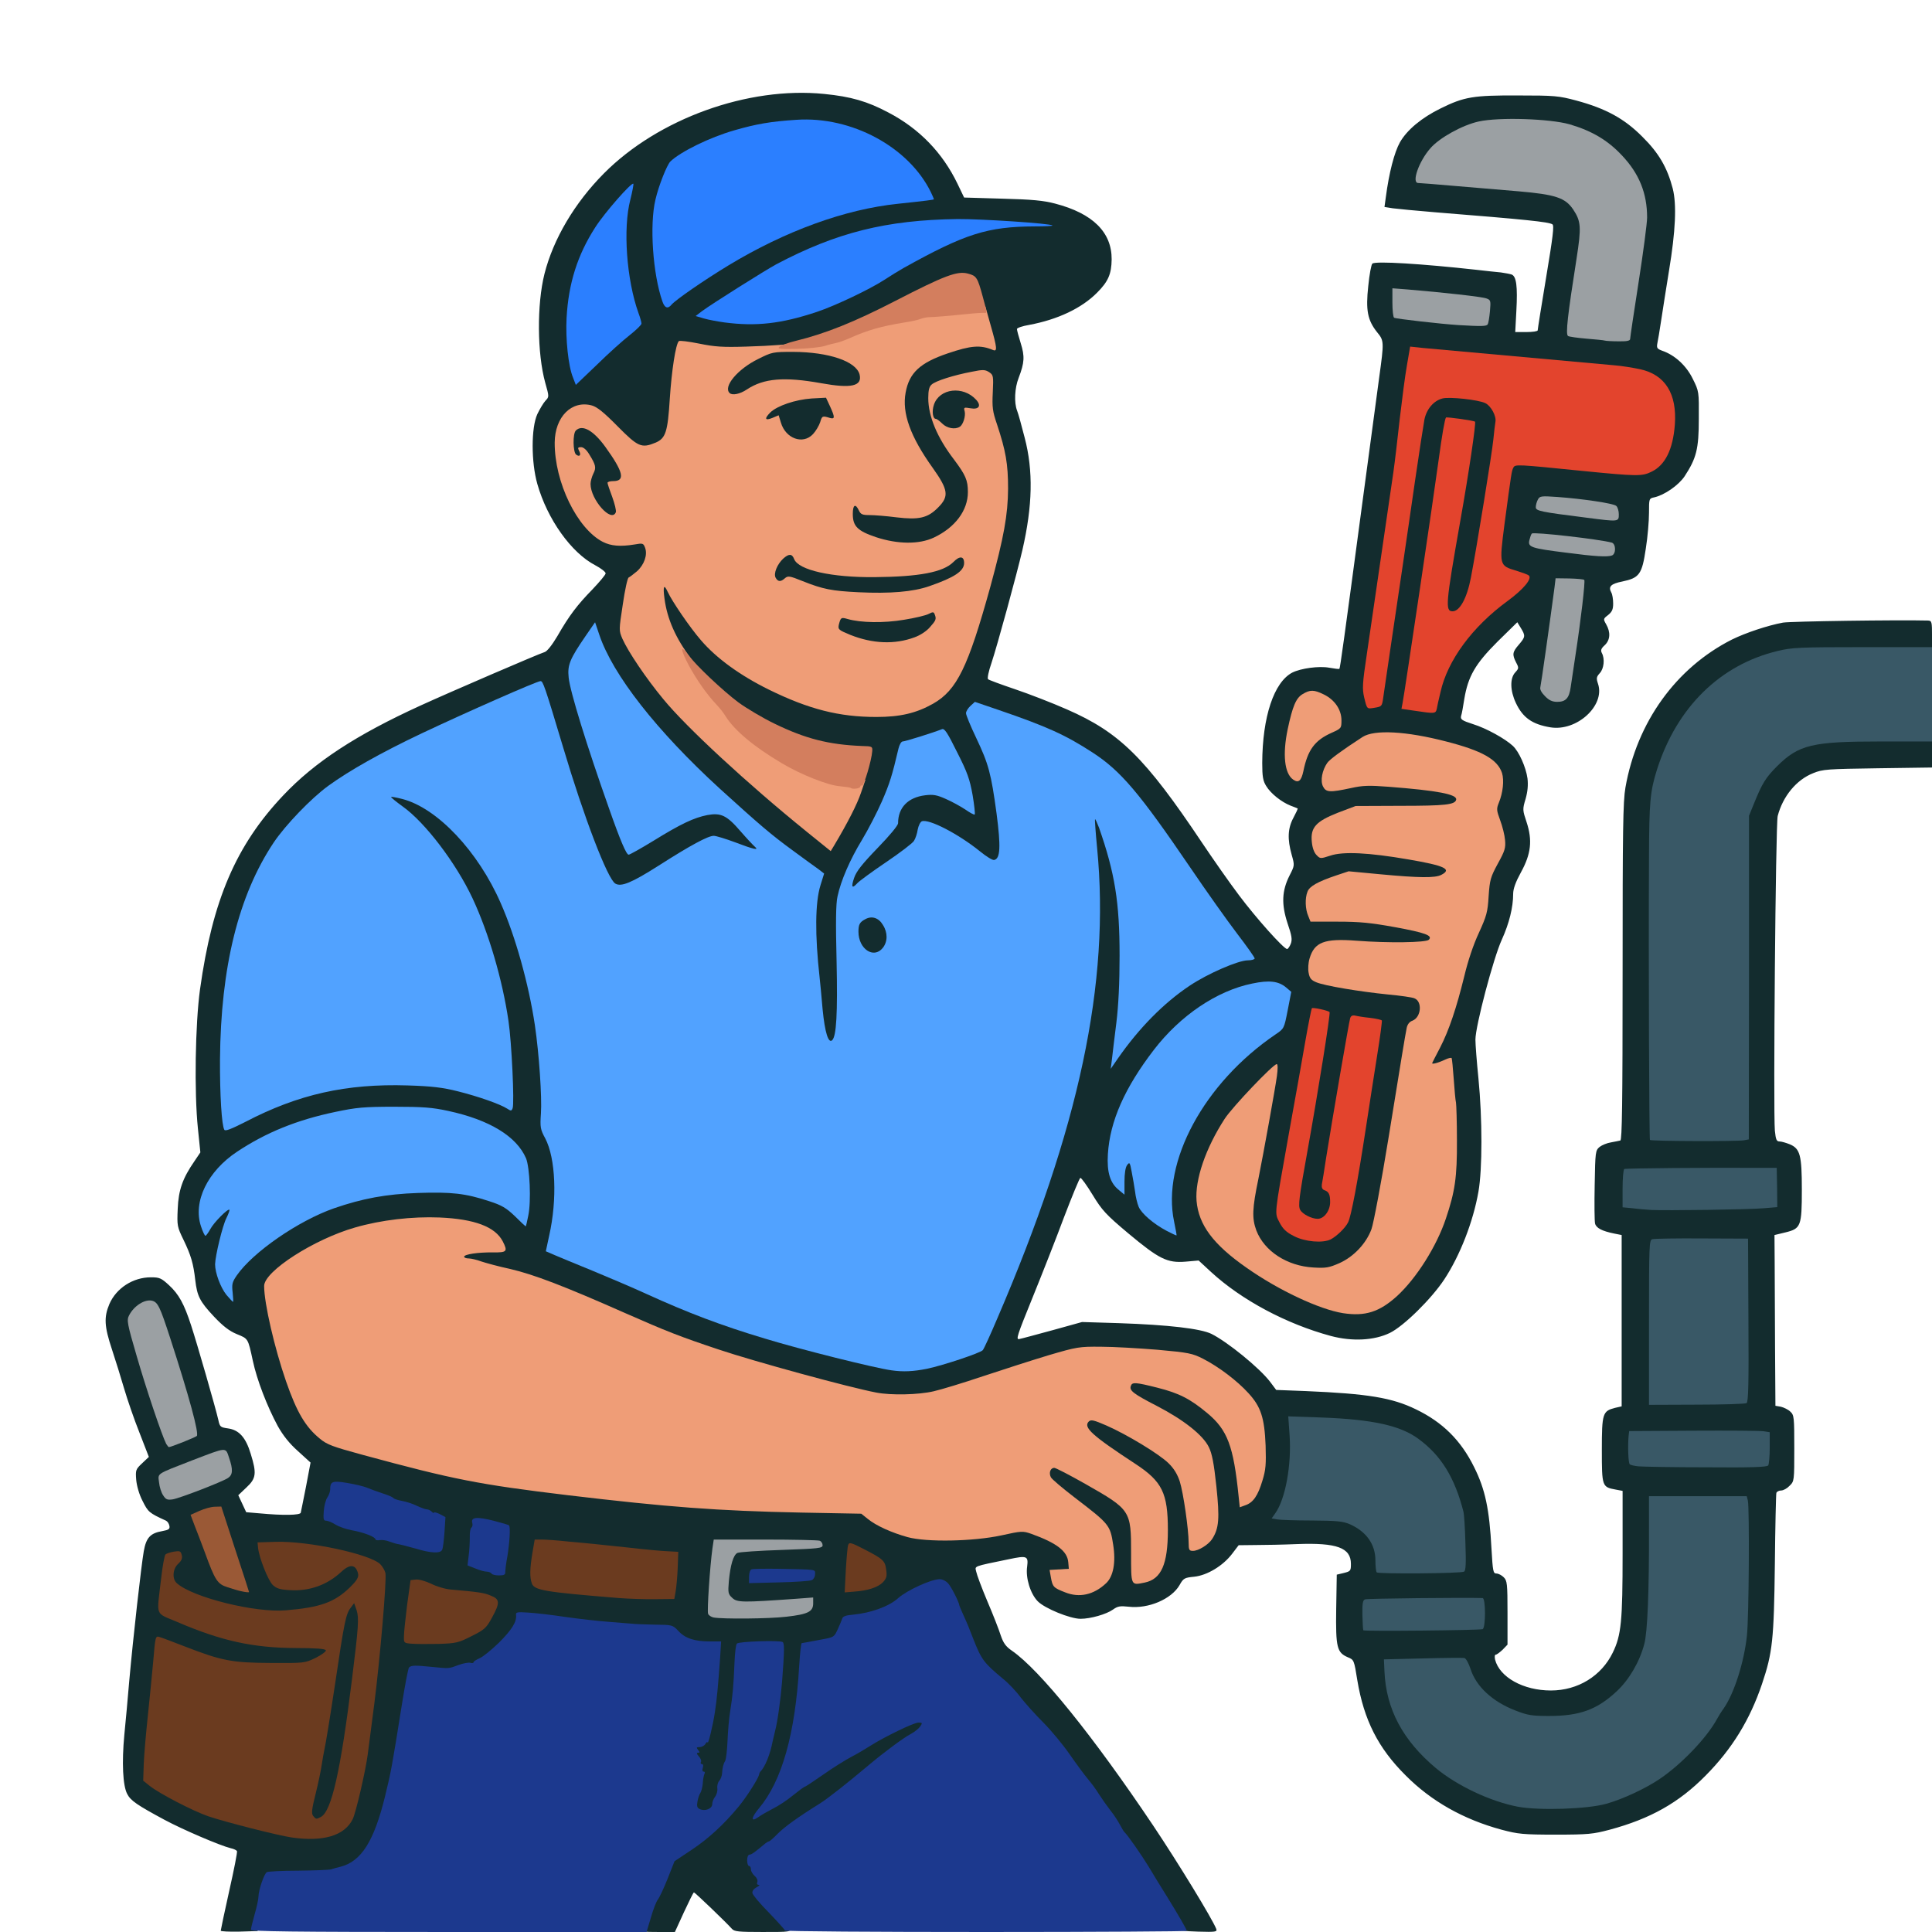
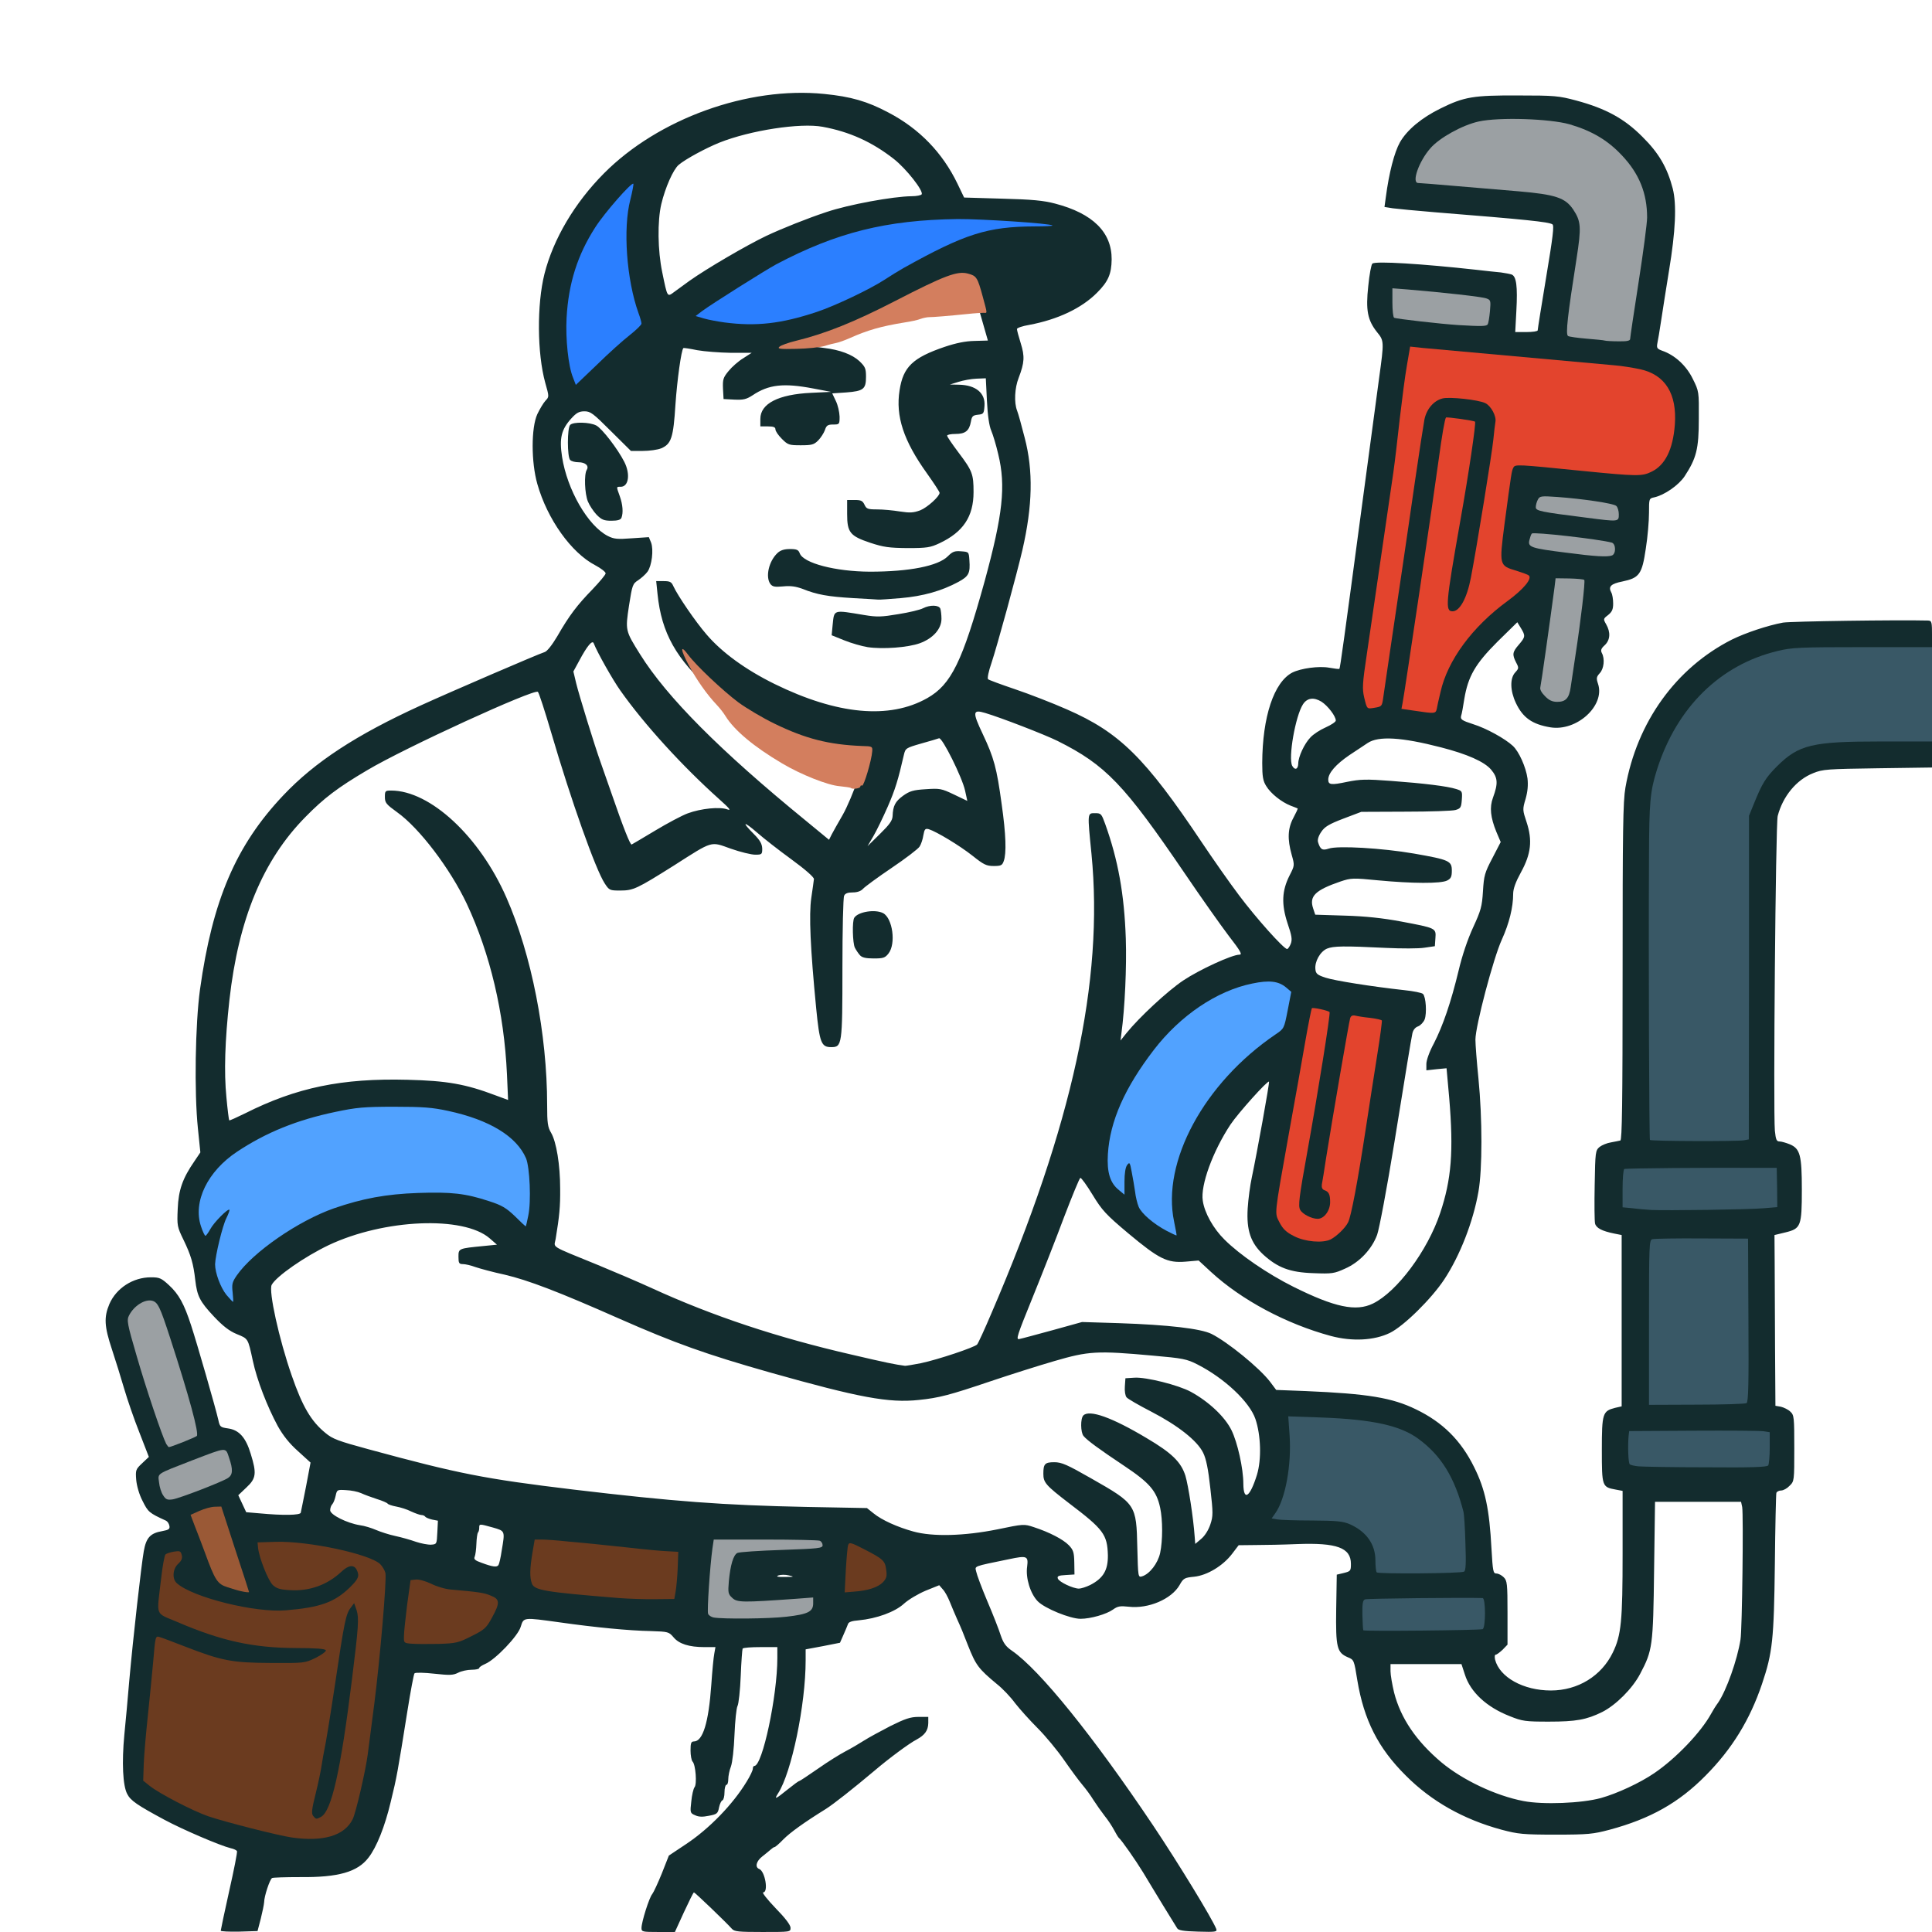
<svg xmlns="http://www.w3.org/2000/svg" version="1.0" viewBox="0 0 1024 1024">
  <g fill="#132c2e">
    <path d="M117 1023.3c0-.4 2-9.9 4.5-21.1 2.5-11.1 4.4-20.6 4.1-21.1-.3-.5-1.8-1.2-3.3-1.5-5.7-1.4-25.5-9.9-35-15-14.5-7.8-18.1-10.2-19.9-13.8-2.3-4.4-2.9-16.5-1.5-31.3.7-6.6 1.8-19.4 2.6-28.5 2.1-23.5 6.4-61.4 7.7-68.8 1.3-7.3 3.5-9.6 9.9-10.7 3.3-.6 4-1.1 3.7-2.7-.2-1.2-1-2.4-1.8-2.8-9-4.1-9.5-4.6-12.4-10.4-1.8-3.4-3.1-8-3.4-11.2-.4-5.2-.3-5.6 3.1-8.8l3.6-3.4-5-12.9c-2.8-7-6.4-17.5-8.1-23.3-1.7-5.8-4.6-15.2-6.5-20.9-4-12.1-4.3-16.9-1.3-24 3.7-8.4 12.5-14.1 22-14.1 4.5 0 5.5.4 9.6 4.2 5.2 4.8 8 9.9 11.7 21.3 3.1 9.4 13.1 44.2 14.4 50 .8 3.8 1.1 4 5.2 4.6 5.8.8 9.4 4.8 12 13.5 3.2 10.3 2.9 13-2.3 17.8l-4.3 4.1 2.1 4.5 2.1 4.5 7 .6c12.7 1.2 21.5 1 21.9-.3.2-.7 1.4-7 2.8-13.9l2.4-12.7-6.7-6.1c-4.6-4.1-7.9-8.3-10.7-13.3-5.6-10.4-11-24.3-13.2-34.6-2.6-12-2.4-11.6-8.5-14.1-3.9-1.6-7.3-4.2-12.1-9.3-7.5-8-8.9-10.8-9.9-19.3-1-8.9-2.3-13.2-6.2-21.3-3.4-7-3.5-7.5-3.1-16.5.4-10 2.6-16.2 8.9-25.3l3.1-4.6-1.3-12.7c-2-19.3-1.4-55.3 1.1-73.6 6.6-47.4 19.1-76.5 44.1-102.9 16.7-17.7 38.7-32.1 72.9-47.7 15.3-7 62.4-27.3 65.7-28.3 1.3-.4 3.9-3.7 6.7-8.4 6.3-11 10.6-16.6 18.6-24.8 3.8-4 7-7.8 7-8.5 0-.8-2.5-2.7-5.5-4.3-12.7-6.6-25.4-24.4-30.7-43.1-3.3-11.6-3.3-29.8 0-37 1.3-2.7 3.2-5.9 4.3-7.1 2-2.1 2-2.1-.1-9.5-4.3-15.6-4.5-41.5-.4-57.8 4.7-18.5 16-37.6 31.5-53.2 28.8-29 76.4-46.2 116.8-42.1 14.1 1.4 22.8 3.9 33.9 9.8 16.5 8.6 28.8 21.4 36.7 37.8l3.5 7.3 20.3.6c15.7.4 21.9 1 27.9 2.6 20 5.2 30.1 15.2 30 29.6-.1 7.7-1.8 11.7-7.7 17.6-8.2 8.3-21 14.3-36 17.1-3.6.6-6.5 1.6-6.5 2.2 0 .6.9 4 2 7.5 2.2 7 2 10.3-1.1 18.4-2.1 5.3-2.5 13.1-.8 17.4.6 1.5 2.4 8 4 14.3 4.6 17.5 4.2 36-1.2 59.5-3 12.9-13.3 50.6-16.4 59.9-1.5 4.3-2.3 8.1-1.8 8.6.4.4 6.9 2.8 14.3 5.3s19.8 7.3 27.5 10.7c27.9 12.2 41.4 25.5 71.5 70.5 5.9 8.8 14.7 21.4 19.7 28 8.9 11.9 23.7 28.5 25.5 28.5.4 0 1.3-1.2 1.9-2.7.9-2.3.6-4.3-1.7-11-3.3-10.1-3-17.2 1.1-25.3 2.7-5.3 2.7-5.3 1.1-11-2.3-8.2-2.1-13.9.9-19.5 1.4-2.6 2.4-4.8 2.3-5-.2-.1-1.9-.8-3.8-1.5-4.8-1.9-10.5-6.4-12.9-10.4-1.7-2.7-2.1-5-2.1-12.2.1-24.5 6.2-42.8 15.9-47.9 4.6-2.3 14.2-3.6 19.6-2.6 2.8.5 5.2.8 5.4.6.4-.4 2.5-15.7 12.1-87.5 3.9-28.9 7.9-59 9-67 2.6-18.9 2.6-19.4-1.1-23.9-5.1-6.4-6.1-11.7-4.7-24.5.6-6.1 1.6-11.5 2.2-11.9 1.8-1.4 26.1.1 55.1 3.3 5 .6 10.8 1.2 13 1.4 2.2.3 4.8.8 5.7 1.1 2.5 1 3.2 6.2 2.5 19.2l-.6 11.3h5.9c3.3 0 6-.4 6-.9 0-.6 2-13.2 4.5-28.2 3.6-21.6 4.3-27.4 3.3-28-2.1-1.3-13.6-2.5-62.3-6.4-9.9-.8-19.9-1.8-22.3-2.1l-4.4-.7.7-5.1c1.7-13 4.5-23.8 7.5-29.2 3.8-6.6 11.5-13 21.5-17.9 12.5-6.2 17.4-7 41-6.9 19.5 0 21.7.2 31 2.7 15.6 4.2 25.5 9.6 35 19.2 8.8 8.7 13.2 16.4 16.1 27.5 2.1 8.4 1.5 22.4-2 43.5-1.4 8.8-3.3 20.5-4.1 26-.8 5.5-1.8 11.2-2.1 12.6-.4 2.3-.1 2.8 2.6 3.8 6.7 2.3 12.8 7.9 16.2 14.9 3.3 6.6 3.3 6.8 3.2 21.2 0 16-1.3 20.9-7.5 30.4-3.2 4.8-10.7 10-16.1 11.2-2.8.6-2.8.7-2.8 8.2 0 4.2-.7 12.8-1.7 19-2 13.6-3.4 15.5-12.4 17.4-6.1 1.2-7.6 2.7-5.9 5.8.6 1 1 3.7 1 5.9 0 3.1-.6 4.4-2.7 6.1-2.6 2-2.6 2.1-1 4.9 2.4 4.2 2.2 8.3-.8 11.1-1.9 1.7-2.2 2.7-1.5 4.1 1.7 3.1 1.1 8.4-1.1 10.7-1.8 2-1.9 2.7-.9 5.7 3.8 11.5-11.3 25.3-25.3 23-9.6-1.6-14.6-5.1-18.3-13-3-6.4-3.2-13-.3-16.1 1.9-2.1 2-2.4.5-5.2-2.2-4.3-2-5.6 1.4-9.5 3.5-4.1 3.6-4.7 1.1-8.8l-1.9-3.1-10.5 10.3c-11.8 11.8-15.6 18.4-17.6 30.4-.6 3.9-1.3 7.9-1.7 9-.4 1.8.4 2.4 6.3 4.3 7.1 2.2 17 7.7 21.1 11.5 3.3 3 7 11.4 7.8 17.3.4 3.5.1 6.9-1 10.8-1.7 5.6-1.6 6 .5 12.3 3.2 9.7 2.4 16.9-3 26.7-2.8 5.1-4.1 8.7-4.1 11.4 0 7.1-2.1 15.6-6 24.2-4.5 9.8-14 45.9-14 53 0 2.6.7 11.8 1.6 20.6 2.1 21.3 2.1 48.2 0 60-2.8 16-9.8 33.9-18.1 46.5-6.8 10.3-21.5 24.8-28.9 28.4-8.3 4-19.9 4.6-31.2 1.6-23.7-6.4-47.4-19.1-63.5-33.9l-6.6-6.1-6.9.6c-9.8.8-14.1-1.4-30.4-15-11.9-10-13.9-12.2-18.9-20.4-3.1-5.1-6-9.1-6.5-9-.5.2-4.3 9.5-8.6 20.7-4.2 11.3-11.8 30.6-16.8 42.9-8.2 20.2-8.9 22.3-6.9 21.8 1.2-.2 9.2-2.4 17.7-4.7l15.5-4.3 19.5.6c26.4.9 43.4 2.9 49.1 5.7 8.6 4.3 25.4 18 31 25.3l3.3 4.4 15.6.6c33 1.4 45.8 3.5 58.5 9.7 14.1 6.8 23.8 16.4 30.8 30.6 5.9 11.8 8.1 22.3 9.2 43.2.7 12 .9 13.2 2.6 13.2 1.1 0 2.8.9 3.9 2 1.8 1.8 2 3.3 2 18.9v16.8l-2.6 2.7c-1.5 1.4-3.1 2.6-3.6 2.6-.6 0-.7 1.1-.4 2.6 2.4 9.4 15 16.4 29.6 16.4 14.3 0 26.8-7.7 32.8-20.1 4.5-9.2 5.2-16.8 5.2-52.4v-33.3l-3.7-.7c-7.2-1.3-7.3-1.7-7.3-21 0-19.4.4-20.6 7-22.3l3.5-.8v-90.8l-4-.8c-6.4-1.3-9.5-2.9-10.1-5.3-.3-1.2-.4-10.4-.2-20.4.3-17.7.4-18.3 2.6-20.2 1.3-1 4-2.1 6-2.4 2-.4 4.3-.8 5-1 .9-.4 1.2-19.1 1.2-89.3 0-75.5.2-90.3 1.5-97.8 6.1-34.7 26.8-63.4 56.4-78.4 7.3-3.6 19-7.5 27.1-9 4.2-.7 61-1.5 76.8-1.1 2.1.1 2.2.5 2.2 8.6v8.5h-35.2c-31.7 0-36.1.2-43.5 2-30.7 7.3-52.9 29.2-64.4 63.5l-3.4 10-.2 89.8c-.3 84.5-.2 89.7 1.5 89.7.9 0 10.7.2 21.7.3 11 .2 20.7.2 21.6-.1 1.5-.3 1.6-8 1.7-86l.1-85.7 2.7-6.5c4.4-10.9 6.3-13.9 12.3-19.9 11.6-11.5 18.4-13.1 56.3-13.1h28.8v16.8l-28.7.4c-26.8.4-29.2.5-34.3 2.6-8.9 3.5-16.1 12.3-18.8 22.7-1.1 4.2-2.4 156.3-1.5 166.8.5 4.8.9 5.7 2.5 5.7 1 0 3.4.7 5.4 1.5 5.5 2.3 6.4 5.8 6.4 24 0 19.4-.5 20.7-8.7 22.7l-5.8 1.4.1 14.4c0 8 .1 28.3.2 45.3l.2 30.8 2.9.5c1.6.4 3.9 1.5 5 2.6 2 1.8 2.1 3 2.1 19.4 0 17.2 0 17.5-2.5 19.9-1.3 1.4-3.3 2.5-4.5 2.5-1.1 0-2.3.6-2.5 1.3-.2.6-.6 17.6-.8 37.7-.5 40-1.2 46.9-6.8 63.5-6.4 19-15.9 34.5-29.9 48.6-14.2 14.4-29.3 22.9-50.9 28.7-8.7 2.3-11.3 2.6-28.6 2.6s-19.9-.3-28.6-2.6c-20.3-5.5-37.3-15.1-50.9-28.8-14.6-14.5-22.1-29.4-25.6-50.4-1.7-10.7-1.8-10.9-5-12.2-5.8-2.5-6.5-5.1-6.2-25.6l.3-18.2 3.8-.9c3.5-.9 3.7-1.1 3.7-4.8 0-8.6-7.5-11.3-28.6-10.5-7.1.3-17 .5-21.9.5l-9 .1-3.5 4.6c-4.8 6.3-13.2 11.4-20.1 12.1-5.1.5-5.7.8-7.7 4.4-4.3 7.5-16.6 12.7-26.9 11.5-4.6-.5-5.9-.3-8.4 1.5-3.5 2.5-11.9 4.9-17.2 4.9-5.5 0-19-5.5-22.7-9.3-3.9-4-6.5-12.4-5.6-18.4.7-5.6-.1-5.9-9.6-3.9-19.4 4-18.1 3.5-17.4 6.6.3 1.6 2.9 8.6 5.9 15.7 3 7 6.2 15.2 7.1 18.1 1.4 4.1 2.7 5.9 5.9 8.1 14.8 10.2 43.1 45.3 74.9 92.7 13.4 20 31.3 49.4 33.4 54.7.6 1.6-.1 1.8-9.6 1.5-7.9-.2-10.5-.7-11.1-1.8-.5-.8-3.8-6.2-7.4-12-3.5-5.8-8.3-13.6-10.6-17.5-3.9-6.4-11.5-17.3-13-18.5-.3-.3-1.4-2.1-2.4-4s-3.2-5.3-5-7.5c-1.7-2.2-4.4-6-6-8.5-1.5-2.5-4.2-6.1-5.9-8.1-1.7-2-6-7.8-9.6-13-3.6-5.2-9.9-12.8-14-16.9-4.1-4.1-9.5-10.1-12-13.3-2.4-3.3-6.7-7.8-9.5-10-10-8.3-11.3-10.1-15.5-20.7-2.8-7.2-3.4-8.7-5.8-14-1.1-2.5-2.8-6.5-3.8-9s-2.6-5.5-3.7-6.6l-1.9-2.2-7.2 2.9c-4 1.7-9.1 4.7-11.5 6.9-4.8 4.4-14.5 7.9-23.9 8.8-3.8.3-5.5.9-5.8 2.1-.3.9-1.4 3.4-2.4 5.7l-1.8 4.1-9.1 1.8-9.1 1.7v5.8c0 23.6-7.5 59.6-14.6 70.5-2.3 3.6-1.3 3.1 5-2 3.1-2.5 5.8-4.5 6.2-4.5.3 0 4.8-3 10-6.6 5.1-3.6 11.7-7.7 14.6-9.2 2.9-1.5 7.3-4.1 9.8-5.7 2.5-1.6 8.8-5 14-7.7 7.7-3.8 10.5-4.8 14.8-4.8h5.2v3.3c-.1 3.9-1.8 6.3-6.2 8.7-3.9 2-14.8 10.1-22.3 16.5-11.4 9.6-21.7 17.7-25.8 20.3-11.6 7.2-18.8 12.4-22.5 16.1-2.2 2.3-4.3 4.1-4.7 4.1-.4 0-1.2.6-2 1.3-.7.6-2.7 2.3-4.4 3.6-3.3 2.5-4.1 5.8-1.7 6.7 3.1 1.2 5 12.4 2.1 12.4-.8 0 2.1 3.7 6.5 8.3 5.2 5.3 8 9 8 10.5 0 2.2-.1 2.2-14.8 2.2-12.8 0-15-.2-16.3-1.7-3-3.4-19.6-19.3-20.1-19.3-.3 0-2.6 4.7-5.3 10.5l-4.8 10.5h-8.8c-8.4 0-8.9-.1-8.9-2.1 0-3.2 4.1-16.2 5.7-18 .7-.9 3-5.8 5.1-11l3.7-9.4 9-6c12.4-8.2 25-21.2 32.3-33.3 1.8-2.9 3.2-5.9 3.2-6.7 0-.8.3-1.5.8-1.5 4.3 0 12.2-37.1 12.2-57.2V873h-8.9c-5 0-9.2.3-9.5.8-.2.4-.7 6.9-1 14.5-.3 7.6-1.1 14.8-1.7 15.9-.6 1.1-1.3 7.9-1.6 15.1-.3 7.7-1.1 14.8-1.9 17-.8 2-1.4 5.1-1.4 6.7 0 1.7-.4 3-1 3-.5 0-1 1.8-1 3.9 0 2.2-.5 4.1-1.1 4.3-.6.2-1.4 1.9-1.8 3.8-.6 3.2-1.1 3.6-5.4 4.4-3.3.7-5.5.6-7.3-.3-2.6-1.1-2.7-1.4-2-7.3.3-3.3 1.1-6.7 1.7-7.5 1.4-1.6.6-12-1-13.6-.6-.6-1.1-3.3-1.1-5.9 0-3.9.3-4.8 1.8-4.8 4.7 0 7.8-10 9.2-30 .5-7.3 1.2-14.7 1.6-16.6l.6-3.4h-5.8c-8.2 0-13.5-1.7-16.4-5.2-2.5-2.9-2.8-3-12-3.3-11.6-.2-29.9-2-48.2-4.6-19.6-2.7-19.2-2.8-20.8 2.3-1.4 4.9-13.5 17.5-18.8 19.7-1.8.8-3.2 1.7-3.2 2.2 0 .5-1.8.9-4 .9-2.3 0-5.5.7-7.2 1.6-2.6 1.3-4.4 1.4-12.6.5-5.3-.6-10-.7-10.5-.2-.4.4-2.1 9.5-3.8 20.2-5.1 32-5.6 34.9-8.8 47.9-3.1 13.1-7.5 24.1-11.8 29.6-5.8 7.6-16 10.5-36.2 10.3-7.7 0-14.4.2-14.9.5-1.2.7-4.2 9.7-4.2 12.8-.1 1.3-.9 5.2-1.8 8.8l-1.7 6.5-9.8.3c-5.3.1-9.7-.1-9.7-.5zm54.7-52.8c5.2-1.5 10.3-5.4 12.2-9.2 1.7-3.4 6.9-25.9 8-34.8.6-4.4 2-14.7 3.1-23 2.3-17.2 6-56.1 6-63.9 0-5.4-1.5-7.8-6.6-10.4-1.9-1-2-.9-1.6 4.7.4 5.6.3 5.9-3.3 9.4-3.8 3.7-3.8 3.7-1.2 3.7 5.6 0 5.9 9.9 1.2 46.5-3.6 28.8-6.2 44.3-9 55.6-2.9 11.5-4.6 15.4-7.4 16.9-2.7 1.4-8.4 1.3-9.9-.2-1.8-1.8-1.5-8 .9-17.1 1.2-4.5 2.7-11.8 3.5-16.2 3.2-18.3 8.5-52.8 8.2-53.1-.2-.2-2.8.9-5.8 2.4-5.5 2.7-5.6 2.7-26.5 2.6-23.7-.1-28.9-1-47.7-8.5-5.5-2.2-10.2-3.8-10.4-3.7-.1.2-.8 6.2-1.4 13.3-.6 7.2-1.8 19.8-2.7 28-.9 8.3-1.8 17.8-2.1 21.1-.4 6.1-.3 6.2 3.2 9 5 4 22.9 13.3 31.1 16.1 13.7 4.7 42.5 11.5 51.6 12.2.8 0 3.8-.6 6.6-1.4zM848.5 953c8.6-2.4 20.7-8 28.3-13.2 11.5-7.8 24.8-21.7 30.2-31.6.8-1.5 2.4-4.1 3.6-5.7 4.4-6.4 10.2-22.7 11.9-33.5.9-5.4 1.6-66.3.9-70.2l-.6-2.8h-45.6l-.5 36.3c-.5 40.2-.8 42.4-7.4 54.9-4.1 7.8-12.8 16.5-20.1 20.2-8.3 4.1-13.9 5.1-28.2 5.1-12.5 0-14.1-.2-20.8-2.9-12.3-4.8-20.9-12.8-23.8-22.1l-1.8-5.5H737v3.8c0 2 .9 7.1 1.9 11.3 3.5 13.6 11.7 25.7 25.1 37 11.3 9.4 28.8 17.7 43.5 20.5 10.3 2 30.8 1.2 41-1.6zm-667.7-99.9 1.1-3.1-3 1.6c-4.7 2.4-15.2 4.3-27.4 5-13.5.8-26.4-1.1-42.1-6.1-12.6-4-18.4-7-20.1-10.5-1.2-2.4-1.3-2.4-1.3 1.5 0 2.2-.3 5.6-.6 7.5l-.6 3.5 9.4 3.9c24.3 10.3 40.9 13.9 63.8 14l15.5.1.4 3c.3 2 1-.4 2.1-7.2 1-5.6 2.2-11.5 2.8-13.2zm67.1 10.8c5.2-2.8 6.9-4.4 9.3-8.7l3-5.2-3.6-1.5c-2.1-.9-8.7-1.9-14.9-2.4-8.7-.6-12-1.3-14.7-3-6.1-3.7-6.5-3.3-7.9 8.6-.7 5.9-1.5 11.9-1.8 13.4-.5 2.8-.5 2.8 5.3 3.1 11.4.6 18.5-.6 25.3-4.3zm534.9-3.4c.7-.3 1.2-2.3 1.2-5.5v-5h-28.2c-15.6 0-28.9.4-29.6.9-1 .6-1.2 2.1-.7 5.4.6 3.7 1.1 4.7 2.9 4.9 3.1.4 52.9-.2 54.4-.7zM414 853.9c5.6-.7 10.8-1.8 11.8-2.6 1.5-1.3 1.2-1.4-2.8-.9-2.5.4-11.5.9-20 1.2-14.9.6-15.6.5-17.7-1.5-2-1.9-2.3-3.2-2.3-9.4 0-8.9 2.2-18.7 4.6-20.4 1.6-1.1 1.3-1.3-2.3-1.3h-4l-.7 4.8c-1.5 11.5-2.6 28.6-1.9 29.3 2.2 2.1 20.3 2.5 35.3.8zm-59.5-10.1c.3-.7.9-5 1.3-9.5l.8-8.2-4.1-.5c-6.1-.8-63.9-6.6-65.6-6.6-1.2 0-3 14.7-2 17.2 1.4 3.7 7.1 4.7 46.1 7.7 15.9 1.3 23 1.2 23.5-.1zm223.3-3.7c7-3.6 9.5-7.9 9.4-15.8-.3-11-2.3-13.7-20.5-27.5-12.5-9.6-13.7-11-13.7-15.7 0-5.2.8-6.1 5.8-6.1 3.9 0 6.8 1.3 19.6 8.6 23.7 13.5 23.9 13.8 24.4 36.7.4 15.6.4 15.8 2.5 15.2 4-1.2 8.4-6.9 9.6-12.4 1.4-6.6 1.4-17.5 0-24-1.9-8.9-5.6-13.2-19.1-22.2-13.5-9-19.6-13.5-21.5-15.8-1.6-1.9-1.7-9.3-.1-10.9 3.2-3.2 15.1 1 33.5 12 13.4 7.9 18.3 12.7 20.6 20 1.5 5 4.2 22.1 4.9 32.2l.3 3.9 3.2-2.7c1.9-1.6 3.8-4.6 4.8-7.6 1.5-4.5 1.5-6 0-19.2-1.1-10.1-2.2-15.6-3.8-18.8-3.1-6.4-13.4-14.5-27.5-21.8-6.6-3.4-12.5-6.8-13.1-7.6-.7-.8-1.1-3.4-.9-5.8l.3-4.3 4.8-.3c6.1-.4 23.3 3.9 29.9 7.5 9.5 5.2 18 13.2 21.5 20.3 3.2 6.5 6.3 20.3 6.3 28.5.1 9.4 3.5 7.1 7.2-4.8 2.5-8.2 2.1-21-.8-29.6-3.1-9.1-16.4-21.6-30.7-28.9-5.7-2.9-7.7-3.3-23.7-4.7-29.7-2.7-34-2.4-52.2 2.9-8.6 2.5-23.7 7.3-33.5 10.6-22.2 7.5-27.6 8.9-38.3 10-15.9 1.7-31.5-1.2-79-14.6-33.8-9.6-50.3-15.5-79.8-28.5-32.3-14.3-48.3-20.4-60.7-23.3-6.1-1.3-13-3.2-15.4-4-2.4-.9-5.4-1.6-6.7-1.6-2.1 0-2.4-.5-2.4-3.9 0-4.4 0-4.4 13.4-5.7l7-.7-3.9-3.4c-13.9-12-55.9-10.2-85.2 3.6-12.8 6.1-27.9 16.6-30.3 21.1-1.7 3.3 3.9 28.8 10.6 48 5.7 16.5 10.3 24.3 17.9 30.5 3.8 3.2 6.9 4.3 22.7 8.6 48.2 13.1 61.5 15.7 108.8 21.4 53 6.3 79.3 8.3 123.5 9.2l32 .6 3.5 2.8c4.4 3.6 12.7 7.3 21 9.6 10.3 2.9 27.2 2.4 44.6-1.1 13.9-2.9 14.2-2.9 19.3-1.2 8.3 2.7 15.6 6.5 18.6 9.6 2.4 2.5 2.8 3.8 2.9 9.2l.1 6.3-4.7.3c-3.8.2-4.6.6-4.1 1.9.7 1.8 7.9 5.2 11.1 5.3 1.2 0 3.9-.9 6-1.9zm-414.4-1.6c5.6-1.7 10.2-4.4 14.7-8.5 1.7-1.7 4.3-3 5.8-3.1h2.6l-2.4-1c-4.9-1.9-31.5-6-37.6-5.7l-6.3.3 2.4 6.9c1.3 3.8 3.2 7.8 4.1 8.9 3.6 3.9 8.8 4.6 16.7 2.2zm295.5.5c6.9-2 9.3-6.4 5.2-9.8-2.1-1.7-11.2-6.4-11.6-6-.2.2-.6 4-1 8.6-.8 8.2-.8 8.2 1.6 8.2 1.3 0 3.9-.4 5.8-1zm-332.9-.6c0-2-11.5-36.4-12.2-36.4-.5 0-2.5.7-4.4 1.5-2.8 1.2-3.5 1.9-2.9 3.2.4 1 2.5 6.4 4.6 12 5.4 14.3 7.4 17.9 10.6 19.1 3.4 1.3 4.3 1.4 4.3.6zm292.1-3.4c-1.9-.5-4.4-.4-5.5 0-1.5.6-.5.9 3.4.8 5 0 5.2-.1 2.1-.8zm-152.2-13.1c1.8-10.6 1.9-10.4-4.7-12.3-7.2-2-7.2-2-7.2.2 0 1-.3 2.2-.7 2.5-.3.4-.7 3.1-.8 6-.1 2.8-.5 5.9-.9 6.8-.6 1.3.2 2 3.6 3.2 5.9 2.2 8.2 2.5 9 1.2.4-.6 1.2-4 1.7-7.6zm503.6 8.4 4.7-.6-.5-11.6c-.9-20.4-6.4-34.8-17.9-46.3-7.8-7.7-16-12.1-26.8-14.4-7.6-1.5-26.9-3.4-36.5-3.4h-6.1l.4 9.3c.5 11.2-1 24.4-3.7 32.3-1.1 3.2-1.7 6.1-1.4 6.4.2.3 7.6.6 16.3.7 13.5.1 16.5.4 20.4 2.2 8.9 3.9 13.6 10.6 13.6 19.2 0 3.1.3 5.9.7 6.2.8.9 30.5.9 36.8 0zm-537.7-18.1.3-6.2-3.1-.6c-1.7-.4-3.3-1.1-3.6-1.5-.3-.5-1.2-.9-2-.9s-3.3-.9-5.5-1.9c-2.1-1.1-5.7-2.2-7.9-2.6-2.2-.4-4.2-1.1-4.5-1.5-.3-.5-2.9-1.6-5.8-2.5-2.8-.9-6.6-2.3-8.3-3.1-1.8-.8-5.3-1.5-8-1.6-4.7-.3-4.8-.2-5.5 3-.4 1.9-1.2 3.9-1.8 4.5-.6.6-1.1 2-1.1 3.2.1 2.4 8.9 6.8 15.8 7.9 2.4.3 6.2 1.5 8.5 2.5s6.9 2.5 10.2 3.2c3.3.7 8.2 2.1 11 3.1 2.7.9 6.4 1.6 8 1.5 3-.2 3-.3 3.3-6.5zm-126.7-26.3c7.1-2.8 13.1-5.5 13.5-6 .9-1.6-.7-6.9-2.1-6.9-1.4 0-25 9-27.8 10.6-1.3.8-1.4 1.3-.2 4.2.8 1.7 1.9 3.2 2.6 3.2.6 0 6.9-2.3 14-5.1zM932 774.1c2.2-.6 2.5-1.3 2.8-6.4.2-4.1-.1-5.7-1-5.8-8.1-.5-66-.1-66.5.5-.4.4-.7 3-.8 5.9v5.2l7.5.6c10.8.8 55.1.8 58 0zM96.7 760.4c4.9-1.9 5-.2-.3-18.6-7.5-25.9-14.8-47.3-16.5-48.4-1.3-.8-5.5 2-7.4 5-1.4 2.1-1.2 3.6 3.9 20.7 4.7 15.8 9.1 28.9 13.5 40.2 1.2 3.2 1.3 3.2 6.8 1.1zm826.2-19.9c.4-.2.9-18.4 1-40.3l.2-39.9-3.8-.6c-4.9-.9-27.9-.9-36.5 0l-6.8.6V741l18.3.3c18.2.3 26.2.1 27.6-.8zm-434.7-18c9-1.9 28.4-8.4 29.7-9.9.6-.7 4-8.1 7.6-16.6 42.9-99.7 59.6-176.2 53-243.5-2.2-21.9-2.2-21.5 1.9-21.5 3.2 0 3.4.3 5.4 5.8 6.8 19 10.1 37.1 10.9 60.7.5 14.9-.5 36.7-2.3 50l-.5 4 3.2-4c6.9-8.5 21.8-22.3 30-27.8 8.7-5.8 25.9-13.7 29.8-13.7 1.7 0 .7-1.8-5.8-10.2-4.3-5.7-14.7-20.4-23.1-32.8-32.2-47.3-41.9-57.5-67.5-70.3-6.9-3.4-29.9-12.3-38.3-14.8-6.7-2-6.9-.6-1.3 11.2 5.9 12.5 7.4 17.9 10 37.1 2.3 16.1 2.6 26.2 1.1 30.2-.8 2.3-1.5 2.6-5.3 2.6-3.9 0-5.3-.7-11.2-5.4-6.8-5.4-19.1-12.8-23.2-14.1-1.9-.5-2.3-.1-2.9 3.2-.3 2.1-1.2 4.8-2 6-.7 1.2-7.4 6.3-14.8 11.3-7.4 5-14.2 10-15.2 11.1-1.1 1.2-3 1.9-5.4 1.9-2.6 0-4.1.5-4.6 1.8-.5.9-.9 18.1-.9 38.2 0 41.1-.2 42-6 42-5.2 0-6.1-2.3-7.9-20.5-3.1-31.9-3.9-49.6-2.6-58.6.7-4.6 1.3-9.1 1.4-10 0-1-4.5-5-11.9-10.4-6.6-4.8-14.8-11.2-18.2-14.2-7.3-6.3-8.4-5.9-1.8.7 3.4 3.4 4.4 5.3 4.5 7.8 0 3-.2 3.2-3.7 3.2-2.1 0-7.9-1.4-13-3.2-10.9-3.9-9.2-4.4-30.2 9-19.4 12.2-21.4 13.2-28.3 13.2-5.6 0-5.9-.1-8.3-3.8-4.8-7.3-17.8-43.9-28.4-80.1-3.3-11.2-6.4-20.8-7-21.4-1.8-1.8-70.5 29.6-90.6 41.6-15.4 9.1-22.7 14.6-32.6 24.7-22.6 22.9-35.5 54.2-40.3 97-2.4 21.7-2.9 38.3-1.6 51.5.6 6.6 1.3 12.1 1.5 12.3.2.2 3.9-1.5 8.4-3.7 27.2-13.7 51.3-18.7 86.1-17.8 20.9.5 30.9 2.3 46.5 8.2l6.8 2.5-.6-13.7c-1.5-32.6-8.9-63.8-21.3-90.3-8.8-18.6-25.1-40.1-36.9-48.5-5.8-4.2-6.5-5-6.5-8.1 0-3.2.2-3.4 3.3-3.4 20.7 0 46.9 24.3 61.1 56.7 13.3 30.2 21.6 72.4 21.6 110 0 9.5.3 11.7 2.1 14.7 2.8 4.8 4.8 17 4.8 29.6.1 9.6-.4 14.5-2.4 26.7-.8 4.8-3.7 3.1 22.5 13.8 8.5 3.5 21.4 9 28.6 12.3 32.1 14.7 66.3 26.1 105.9 35.2 18.4 4.3 22.9 5.2 28.2 5.9.6 0 4.5-.6 8.5-1.4zm239.5-31.6c12.7-6.2 28.9-27.9 35.6-47.9 6-17.9 7.2-32.7 4.8-61.2l-1.4-15.6-5.3.5-5.4.6v-3.4c0-1.9 1.6-6.5 4-10.9 4.8-9.4 9-21.6 13.1-38.6 1.9-8.1 4.8-16.6 7.7-22.9 4.1-8.9 4.7-11 5.2-19.1.5-8.3.9-9.8 5-17.6l4.4-8.5-2.3-5.4c-3.1-7.6-3.7-13-1.8-18.1 2.8-7.6 2.6-10.6-1-14.9-3.6-4.2-12.6-8.2-26.6-11.8-20.9-5.4-33.1-6.1-38.8-2.3-1.4.9-5.8 3.9-9.8 6.5-7 4.8-11.1 9.4-11.1 12.9 0 2.8 1.5 3 10 1.2 7-1.4 10.1-1.5 23.3-.5 17.5 1.3 29.8 2.8 34.5 4.3 3.2 1 3.3 1.2 3 5.6-.3 4.1-.6 4.7-3.3 5.5-1.6.5-13.6.9-26.5.9l-23.5.1-9.5 3.6c-7.6 2.9-9.9 4.3-11.7 7-1.5 2.2-2.1 4.2-1.7 5.5 1.2 3.9 2.3 4.5 5.6 3.4 4.7-1.7 28.4-.3 45.2 2.6 18.8 3.3 20.1 3.9 20.1 9.1 0 3.2-.5 4.2-2.5 5.2-3.3 1.7-18.6 1.6-36.5-.1-13.4-1.3-14.3-1.3-20 .6-13.4 4.6-16.7 7.8-14.5 14.3l1.1 3.3 15.7.5c10.7.3 20.1 1.3 29.7 3.1 18.6 3.5 18.7 3.5 18.3 8.8l-.3 4.3-5.5.8c-3 .5-12.2.5-20.5.1-22.4-1.1-27.7-1-31.2.4-3.6 1.6-6.6 6.9-6.1 11 .2 2.3 1.1 3 5.4 4.4 4.9 1.6 24.5 4.7 41.7 6.6 4.9.5 9.3 1.4 9.9 2 1.6 1.6 2.1 10.3.9 13.5-.6 1.5-2.2 3.2-3.5 3.7-1.5.5-2.6 1.9-3 3.7-1.1 5.6-2.7 15.6-9.6 58.1-3.9 24-8 45.7-9.1 48.7-2.8 7.6-9.4 14.6-17 17.9-5.7 2.6-6.9 2.8-16.8 2.4-12.4-.4-18.9-2.9-26.5-9.8-6.7-6.2-9-12.9-8.3-24.5.3-4.9 1.3-12.4 2.2-16.5 2.7-12.8 9.5-50.3 9.1-50.7-.7-.8-16.4 16.7-20.4 22.7-9.4 14.2-16 32.3-14.7 40.4.9 6.4 5.6 14.8 11.5 20.6 8.1 8.1 22.9 18.2 36.5 25 21.9 10.9 33.2 13.3 42.2 8.9zm-596.6-27.3c16.7-15.5 35.7-25.2 60.9-31.2 13-3.1 43.2-4.5 55.6-2.5 10.3 1.7 21.1 5.5 25.6 9.1l3.7 3 .7-3.6c.9-5.1-.1-17.3-1.9-21.6-2-4.8-7.7-11-13.6-14.8-18.5-11.8-52-15.8-81.2-9.7-31.4 6.6-58.7 21.3-67.5 36.3-3.3 5.6-5.5 13-4.8 15.8.5 2.1.8 2 4.8-2.1 3.5-3.5 5-4.3 8-4.3 3.4 0 3.6.2 3.6 3.2 0 1.7-.9 5-2 7.3-3.4 7-6 20.8-4.8 25.5l1 4 3-4.5c1.6-2.4 5.6-6.9 8.9-9.9zm571.7-10c3-1.6 7.4-6 9-9.2 1.3-2.5 5.1-23 8.7-46.9 1.4-9.3 3.9-25.3 5.6-35.4 1.6-10.1 2.9-18.4 2.7-18.6-.2-.1-2.4-.6-5.1-.9-3.5-.5-4.8-.4-5.2.6-.3.7-2.5 13.5-5 28.3-2.5 14.9-5.7 33.5-7 41.5-1.4 8-2.5 14.6-2.5 14.8 0 .1.6.2 1.4.2 2 0 2.6 2.3 2.6 9.4 0 9-2.2 11.6-9.6 11.6-6.1 0-10.8-1.9-12.5-5.2-1.5-2.8-.7-10.4 3.6-34.3 8.4-46.7 11.8-69.6 10.6-70.8-1.9-1.9-2.5.1-5.5 17.6-1.5 8.9-5.4 30.8-8.7 48.7-3.2 17.8-5.9 33.8-5.9 35.5 0 4.7 3.2 8.9 9.1 11.9 5.9 2.9 9.7 3.3 13.7 1.2zm-84.2-19.4c.1-11.8.5-15 2.8-22.7 7.4-24.6 26.5-49.1 51.7-66.2 4.4-3 4.6-3.5 5.8-10.3 1.5-8 1-9.2-4.3-11-2.5-.8-4.8-.6-10.8.9-25.4 6.5-49.3 28.2-64.6 58.7-7.4 14.8-10.8 30.7-7.9 37.4l1.5 3.5.1-3.8c.1-5.7 1.6-7.7 5.6-7.7 3.3 0 3.4.2 4.4 5.3.6 2.8 1.3 7.5 1.7 10.2 1 7.7 2.8 11 8.4 15.4 2.8 2.3 5.3 4.1 5.3 4.1.1 0 .3-6.2.3-13.8zm319.9 2.6c.4-.4.4-3.9 0-7.8l-.7-7-37.2.2-37.1.3-.3 7.2c-.3 7.1-.3 7.2 2.5 7.6 4.4.7 72.1.3 72.8-.5zM347.3 440.2c6.5-3.9 14.2-8 17.2-9.1 7-2.6 17.1-3.6 21-2.1 2.3.8 1.1-.6-4.5-5.6-19.4-17.4-39.5-39.4-52.2-57.4-4-5.6-12.3-20.3-14.1-25-.7-2-3.5 1.3-7.7 9.2l-3.1 5.7 1.5 6.3c1.4 5.8 9.7 32.9 13.1 42.3.8 2.2 3.3 9.4 5.6 16 6.2 18 10 27.6 10.7 27.1.4-.2 6-3.5 12.5-7.4zm125.8-7.7c.2-5.4 1.4-7.7 5.5-10.7 3.5-2.5 5.4-3.1 12-3.5 7.5-.5 8.3-.4 15 2.8l7.1 3.4-1.2-5.5c-1.5-6.9-12.1-28.3-13.8-27.7-.7.3-4.9 1.5-9.5 2.8-8 2.3-8.3 2.5-9.1 5.9-3.1 13.5-4.6 18.4-8.6 27.6-2.5 5.7-5.9 12.7-7.6 15.6l-3.1 5.3 6.6-6.5c5.1-5 6.6-7.1 6.7-9.5zm-26.5-.5c5-8.7 13.6-33 11.6-33-.4 0-5.5-.5-11.4-1-25.1-2.4-48-12.9-69.5-31.9-18.9-16.7-26.7-30.6-28.8-51.3l-.7-6.8h3.9c3.4 0 4.2.4 5.2 2.7 2.3 5 11.7 18.8 17.6 25.6 8.2 9.6 20.8 18.7 36 26.2 33.2 16.3 60.9 18.9 81 7.5 12.7-7.2 18.6-19.4 30.4-62 9.6-35.2 11.3-50.4 7.2-67.2-1.1-4.8-2.8-10.4-3.7-12.5-1.1-2.5-1.9-7.9-2.3-15.8l-.6-12-5 .2c-2.7.1-7 .9-9.5 1.7l-4.5 1.4 4.8.1c8.9.2 14 4.4 13.5 11.2-.3 4.1-.5 4.4-3.4 4.7-2.8.3-3.3.8-3.8 3.7-.9 4.9-3 6.5-8.2 6.5-2.4 0-4.4.4-4.4.9 0 .6 2.7 4.5 6 8.9 7.4 9.8 8 11.5 8 21 0 13-5.5 21.2-18 27.1-4.9 2.3-6.7 2.6-17 2.6-9.8-.1-12.7-.5-19.7-2.8-10.8-3.6-12.3-5.5-12.3-15.3V265h4c3.3 0 4.2.4 5.2 2.5 1 2.2 1.7 2.5 6.7 2.5 3.1 0 8.5.5 12.1 1.1 5.3.8 7.1.7 10.7-.6 3.8-1.5 10.3-7.4 10.3-9.3 0-.5-3-5.1-6.7-10.3-12.4-17.3-16.7-30.3-14.5-44.1 1.9-12.3 6.9-17.2 24-23 6-2 10.9-3 15.7-3.1l7.1-.2-4.3-15c-2.6-9.4-4.9-15.5-6-16.3-3.2-2.4-8.4-.5-33.7 12.3-17 8.7-29.1 14.1-38 17.1-7.1 2.3-12.3 4.5-11.5 4.8.7.2 3.7.7 6.5 1 8.6 1 15.1 3.5 18.9 7 3.1 3 3.5 3.9 3.5 8.3 0 6.5-1.3 7.6-10.5 8.3l-7.4.5 1.9 4c1.1 2.2 1.9 5.9 2 8.3 0 4.1-.1 4.2-3.4 4.2-2.9 0-3.6.5-4.4 3-.6 1.6-2.2 4.1-3.6 5.5-2.2 2.2-3.4 2.5-9.2 2.5-6.2 0-6.8-.2-10-3.4-1.9-1.9-3.4-4.1-3.4-5 0-1.2-1-1.6-4-1.6h-4v-4c0-8.1 9.6-13 27-13.8l10.5-.5-9.5-1.8c-15.7-3-23.6-2.1-32.1 3.6-3.4 2.2-4.9 2.5-9.7 2.3l-5.7-.3-.3-5.5c-.2-4.9.1-5.9 3-9.4 1.7-2.1 5.2-5.2 7.7-6.7l4.5-2.9h-11c-6-.1-14-.7-17.9-1.4-3.8-.8-7.1-1.3-7.3-1.1-1.1 1-3.3 16.9-4.2 29.9-1.1 17.6-2.2 20.9-7.5 23.2-1.9.8-6.3 1.4-9.8 1.4h-6.3l-10.6-10.5c-9.4-9.4-10.8-10.5-14-10.5-2.9 0-4.3.8-7.1 3.9-5.2 5.8-6.3 10.4-4.8 20.2 2.7 17.5 13.7 36.6 24.3 42 3.2 1.6 5 1.8 12.7 1.2l9-.6 1.2 2.9c1.4 3.8.4 12.2-1.9 15.4-1 1.4-3.3 3.4-4.9 4.5-3 1.9-3.2 2.6-4.9 13.4-2 13.3-2 13.3 5.8 25.8 14.3 22.9 42.5 51.2 87.8 88.2l12.4 10.2 1.4-2.8c.8-1.5 3.4-6.2 5.8-10.3zm241.5-27.3c0-3.6 3.3-10.6 6.4-13.8 1.5-1.7 5.2-4.1 8.2-5.4 2.9-1.3 5.3-2.9 5.3-3.6 0-2.3-4.2-7.8-7.6-10-4.1-2.5-7.6-2-9.8 1.4-4 6.2-7.9 28.4-5.7 32.6 1.4 2.5 3.1 1.9 3.2-1.2zm72-39.3c3.9-18 16.6-35.7 35.9-49.9 4.9-3.5 9.1-6.8 9.4-7.3.3-.5-1.9-1.7-5-2.7-8.4-2.6-9.1-4.2-7.6-17.9 2.1-18.4 5.2-39.9 6.3-42.4.9-2.3 1.2-2.4 9.7-1.7 4.8.3 19.9 1.8 33.5 3.1 27.2 2.8 29.2 2.6 34.2-2.4 4-4 6.3-9.2 7.6-16.9 1.6-9.7-.5-17.1-6.6-23-4.8-4.5-11.3-6.5-25-7.7-37.3-3.3-96.6-8.7-99.1-9.1l-3.1-.5-1.7 9.7c-.9 5.4-2.5 18.1-3.7 28.3-1.1 10.2-3.3 27.7-5 39-1.6 11.3-4.5 31.3-6.4 44.5-2 13.2-4.6 31.1-5.8 39.9-1.9 12.4-2.1 16.7-1.3 19.7 1.3 5 2.9 4.5 3.7-1.2.6-4.4 5.7-39 10.4-70.4 1.4-9.3 4.3-29.5 6.5-44.9 4.9-34.1 5.4-36.4 8.8-39.9 4-4.2 8.5-5 21-3.6 18.4 1.9 20.2 4.3 18.2 23.4-1.1 10.8-8.7 58.1-12.4 77.7-2.6 13.4-5.7 17.8-12.6 17.8-8.3 0-8.3-.7 1-54 5.1-29.1 7.5-45.8 6.8-46.6-.4-.3-2.4-.8-4.6-1.1-4.9-.7-4.7-1.3-8.2 24.7-.5 4.1-3 21.2-5.4 38-2.5 16.8-6.1 41.3-8 54.5-2 13.2-3.8 25.4-4.1 27.2-.5 2.9-.3 3.2 2.2 3.6 1.5.2 4.1.4 5.7.3 2.9-.1 3-.4 4.7-8.2zm68.3 1c.7-1.7 4.1-24.4 6.5-43.1l1.7-13.1-3.9-.6c-2.1-.4-4.2-.4-4.6-.2-.5.3-1.1 3.1-1.5 6.3-.3 3.2-2 15.5-3.6 27.3l-3 21.5 2.5 2.2c2.6 2.3 4.9 2.2 5.9-.3zm22.6-75.3c0-.4-2.1-1.1-4.7-1.5-12.3-1.8-28-3.6-30.3-3.5l-2.5.1 2.7.9c1.5.6 9.1 1.9 17 2.9 17.4 2.2 17.8 2.2 17.8 1.1zm3.1-19.5c-1.4-1.7-3.7-2.1-21-4.1-8.1-1-13.8-1.2-14.3-.7-1 1 5.8 2.2 25.2 4.6 5.8.8 10.7 1.4 10.9 1.5.2 0-.2-.5-.8-1.3zm-525.6-95.1c3.9-3.2 7.1-5.9 7.3-6 .1-.1-.2-1.5-.9-3.1-.6-1.6-2.2-8.1-3.5-14.4-1.9-9.3-2.4-14.6-2.4-27.5l-.1-16-2.5 3c-9.6 11.3-17.5 27.1-21 42-2.2 9.5-2.5 28-.5 36.9l1.3 5.9 7.6-7.5c4.3-4.2 10.9-10.1 14.7-13.3zm532.5.2c0-.7 2.1-14.5 4.6-30.7 4.2-27 4.5-30.1 3.5-36.2-1.6-9.9-5-16.6-12.5-24.5-7.5-8-15.8-12.9-27.6-16.3-10.6-3.1-31.9-3.9-42.2-1.6-8.7 1.9-20.8 8.6-25.6 14.1-3.1 3.5-7.7 11.4-7 12 .3.4 3.9.7 47.8 4.4 12.4 1.1 23.8 2.4 25.4 3.1 7.6 2.9 12.2 9.1 13.3 17.8.3 2.8-.5 11.1-2 20.7-4 25.4-5.1 34.5-4.1 35.5.5.5 5.2 1.3 10.4 1.8 14.1 1.4 16 1.4 16-.1zm-74.7-10.6c.5-2.1.5-3.7-.2-4.4-.9-.9-25.1-4-38.8-4.9l-6.3-.4v4.2c0 2.4.4 4.5.9 4.8 1.6 1 35.8 4.4 41.5 4.2 1.4-.1 2.3-1.2 2.9-3.5zM407 168c18.3-2.8 42.6-12.2 58.6-22.6 3.2-2.1 6.8-4.3 7.9-4.9 1.1-.6 7.6-4.2 14.4-8 6.8-3.8 16.7-8.3 22-10.1l9.6-3.2-8.5-.1c-20.4-.2-49.5 4.2-64.6 9.7-8.9 3.2-24 10.1-32.5 14.7-10.7 5.7-35.7 22-35 22.7.7.8 12.1 2.5 18.1 2.7 1.9 0 6.4-.4 10-.9zm-41.5-19.2c9-6.4 30.2-18.8 40.7-23.8 8.3-3.9 21.8-9.3 31.8-12.6 11.8-4 35.4-8.3 45.2-8.4 2.6 0 5-.5 5.3-1 1.1-1.8-8.2-13.6-14.7-18.7-11.6-9.1-23.6-14.5-37.8-17.1-11.8-2.2-38.4 1.9-54.7 8.4-7.4 3-18.1 8.8-21.6 11.8-2.9 2.5-7.1 12-9.2 20.8-2.1 9-1.9 24.6.5 36.1 2.8 13.6 2.6 13.2 6.4 10.4 1.7-1.2 5.4-3.9 8.1-5.9z" />
    <path d="M455.8 506.3c-.9-1-2.1-2.8-2.7-4-1.2-2.4-1.5-14.2-.3-15.9 2.1-3.2 11.1-4.6 15.3-2.4 5 2.7 6.9 16.2 2.8 21.4-1.8 2.3-2.8 2.6-7.8 2.6-4.3 0-6.2-.5-7.3-1.7zm4.1-163.3c-3.1-.5-8.7-2.1-12.4-3.6l-6.7-2.7.5-5.3c.9-8.5 0-8.2 16.9-5.4 6.7 1.1 9.1 1 18-.5 5.7-.9 11.5-2.3 13-3.1 3.7-1.9 8.4-1.8 9.2.2.3.9.6 3.3.6 5.4 0 5.3-4.4 10.3-11.4 12.9-6.3 2.3-19.7 3.3-27.7 2.1zm-7.9-26c-13.2-.8-18.9-1.8-26.7-4.9-3.5-1.3-6.3-1.7-10.2-1.3-4.5.4-5.6.2-6.8-1.3-2.7-3.8-.8-12.1 3.8-16.4 1.6-1.5 3.6-2.1 6.6-2.1 3.6 0 4.5.4 5.2 2.3 2 5.2 18.9 9.6 37.1 9.7 21 0 36.1-3 41.3-8.1 2.5-2.5 3.6-3 7.1-2.7 4.1.3 4.1.3 4.4 4.7.5 6.9-.3 8.5-5.8 11.5-8.9 4.8-18.8 7.6-30.5 8.6-6 .5-11.4.9-12 .8-.5-.1-6.6-.4-13.5-.8zm-135.8-44.2c-1.7-1.8-3.8-5-4.6-7-1.7-4.1-2.1-14.4-.6-16.8 1.3-2.1-.7-4-4.4-4-1.8 0-3.7-.5-4.4-1.2-1.6-1.6-1.6-17 0-18.6 1.7-1.7 10.3-1.5 13.8.3 3 1.5 11.4 12.4 14.9 19.3 3.3 6.5 2.3 13.2-1.9 13.2-2.4 0-2.4-.3-.5 5 1.6 4.5 1.9 8.8.9 11.4-.4 1.1-2 1.6-5.3 1.6-4 0-5.2-.5-7.9-3.2z" />
  </g>
  <g fill="#51a2ff">
-     <path d="M472.5 726.3c-9.2-1.3-48-11-67-16.8-23.1-6.9-41.2-13.8-62.9-23.7-7.2-3.3-20.1-8.8-28.6-12.3s-17.6-7.2-20.1-8.3l-4.6-2 1.8-8.4c4.3-19.1 3.4-40.9-2.1-51.4-2.6-4.8-2.8-5.9-2.3-13.2.6-8.7-1-31.9-3.2-46.8-3.3-22-10.3-47-18.1-64.7-12-27.5-33.6-50.4-52.1-55.2-3.1-.8-5.8-1.3-6-1.1-.2.2 2.6 2.5 6.2 5.1 11.8 8.4 28.1 29.8 36.9 48.5 8.6 18.4 15.9 43.2 19.1 65.1 1.7 11.4 3.2 43.7 2.2 46.3-.6 1.5-.9 1.5-2.9.2-3.7-2.4-15.4-6.5-26.2-9.2-8-2-13.6-2.7-26.6-3.1-32.5-1-57.9 4.7-85.9 19.3-7.5 3.8-10.7 5.1-11.2 4.2-1.4-2.3-2.4-18.4-2.3-37.3.4-49 9.8-87 28.5-115 6.2-9.2 19.7-23.3 28.9-30 11.2-8.1 27.6-17.4 49.5-27.8 23.3-11 61.1-27.7 63-27.7 1.3 0 2.2 2.5 12 35.2 11 37 23.5 69.6 27.6 72.1 3.1 1.9 8.7-.4 23-9.5C366 448 375.3 443 378.3 443c1.2 0 6.4 1.6 11.5 3.5 9.7 3.7 12.8 4.4 10.2 2.2-.8-.7-4.2-4.3-7.5-8.1-7.3-8.5-10.4-9.9-17.6-8.6-7.1 1.4-14.1 4.7-28.5 13.6-6.7 4.1-12.6 7.4-13.2 7.4-1.2 0-4.3-7.1-10.4-24.5-11.8-33.3-20.7-62.1-21.4-69.4-.7-6.6.6-9.8 8.9-21.9l5.1-7.4 2.2 6.5c7.1 21.3 30.4 51 63.8 81.6 21.6 19.6 27.3 24.5 39.1 33.1 5.5 4 11.4 8.4 13.2 9.6l3.1 2.4-1.9 6.1c-2.9 9.2-3 26.5-.5 48.9.3 2.5 1 10.1 1.6 17 1.2 12.3 3.1 18.3 5.1 16.3 2.2-2.2 2.9-14 2.3-41.8-.5-20.5-.4-30.6.5-34.4 1.8-8.4 6.6-19.5 13-30 3.2-5.3 7.9-14.4 10.5-20.3 4.1-9.4 5.5-13.9 8.8-28 .5-2.1 1.5-3.8 2.2-3.8 1.3 0 16.3-4.7 20.8-6.5 1.4-.6 2.9 1.7 8.1 12.2 5.5 10.8 6.7 14.4 8.2 22.7.9 5.4 1.4 10 1.1 10.3-.2.3-2.5-.9-4.9-2.6-2.4-1.6-7.1-4.2-10.3-5.6-4.9-2.2-6.8-2.5-11-2-9.1 1.1-14.4 6.5-14.4 14.8 0 1.2-4.4 6.5-10.9 13.2-8.2 8.5-11.2 12.3-12.4 15.8-1.7 5-1.1 5.9 1.7 2.8 1-1.1 7.8-6.1 15.2-11.1 7.4-5 14.1-10.1 14.8-11.3.8-1.2 1.7-3.9 2-6 .4-2.1 1.4-4.1 2.2-4.4 3.8-1.4 19.4 6.7 30.9 16 3.2 2.6 6.5 4.7 7.4 4.5 3.3-.6 3.6-7 1.3-24.6-2.9-21.3-4.2-26.2-10.8-40.1-3-6.3-5.4-12.1-5.4-13.1 0-.9 1-2.6 2.3-3.8l2.4-2.2 12.9 4.4c25.1 8.6 35.3 13.2 49.4 22.4 15 9.7 24.9 21.4 52 61.2 8.4 12.4 19.5 28 24.6 34.7 5.2 6.8 9.4 12.7 9.4 13.3 0 .5-1.6 1-3.6 1-5.1 0-21.2 7-30.8 13.4-13.8 9.2-26.9 22.5-38.1 38.6l-3.8 5.5.7-5.5c.3-3 1.4-11.6 2.3-19 1.1-9 1.7-20.9 1.7-35.5 0-28.3-2.5-43.8-10.9-67.8-1-2.6-1.9-4.6-2.1-4.5-.2.2.3 7.1 1.1 15.4 6.9 71.3-9.4 148.2-53 249.4-3.6 8.5-7 15.9-7.6 16.6-1.3 1.5-20.7 8-29.7 9.9-7.1 1.4-12.4 1.7-18.7.8zm-4.6-223.9c2.6-3.3 2.7-8 .1-12.1-2.2-3.8-5.8-5-9.2-3.2-3.1 1.6-3.8 2.8-3.8 6.7 0 9.2 8.1 14.6 12.9 8.6z" />
    <path d="M120 686.3c-3.1-3.9-6-11.6-6-16.2.1-4.5 3.9-20.4 6-24.5 1.1-2.2 1.8-4.2 1.6-4.4-.8-.8-8.3 6.8-10.1 10.2-1.1 2-2.3 3.6-2.6 3.6-.4 0-1.5-2.3-2.4-5.1-4.3-13 3.5-29.1 19.2-39.5 15.4-10.2 31.6-16.8 52.2-21.1 11-2.3 14.9-2.7 31.1-2.7 15.3 0 20.2.4 28.5 2.2 21.9 4.7 36.3 13.5 41.3 25.1 2 4.8 2.8 22.9 1.2 30.4-.6 3.1-1.2 5.7-1.4 5.7-.1 0-2.7-2.4-5.7-5.4-4.6-4.4-7-5.8-13.5-7.9-12.7-4.2-20.1-5-37.9-4.4-16.9.6-29.3 2.9-44.4 8.1-18.9 6.6-43 23.2-51.6 35.6-2.4 3.5-2.7 4.6-2.2 9 .3 2.8.4 5 .2 5s-1.8-1.7-3.5-3.7zm498.4-33.9c-7-3.7-13.4-9.2-14.9-12.8-.7-1.7-1.6-5.3-1.9-8.1-.4-2.7-1.2-7.5-1.8-10.5-.9-4.9-1.1-5.2-2.4-3.5-.9 1.2-1.4 4.5-1.4 8.8v6.9l-2.9-2.4c-4.7-3.7-6.5-9.4-5.9-19.1 1.1-17.5 8.9-35.1 24.4-55.3 14-18.2 33.4-31.3 52.1-35.1 9-1.9 14-1.3 18 2.1l2.7 2.3-1.9 9.8c-1.9 9.7-1.9 9.7-6.5 12.8-37.8 25.7-60.4 67.5-53.7 99.2.8 3.9 1.4 7.1 1.3 7.3-.2.1-2.5-1-5.2-2.4z" />
  </g>
-   <path fill="#ef9d77" d="M564.6 844c-6.2-2.4-6.7-2.9-7.6-7.9l-.7-4 5.1-.3 5.1-.3-.3-3.5c-.5-5.9-6.2-10.2-19.5-15-4.6-1.6-5.1-1.6-16 .8-14.8 3.2-39.6 3.7-49.7.9-8.3-2.3-16.6-6-21-9.6l-3.5-2.8-32-.6c-44.2-.9-70.5-2.9-123.5-9.2-47.3-5.7-60.6-8.3-108.8-21.4-15.8-4.3-18.9-5.4-22.7-8.6-7.6-6.2-12.2-14-17.9-30.4-6.1-17.6-11.6-41.3-11.6-50.5 0-7.8 26.5-24.8 48.2-31 13.8-4 30.3-5.9 44.8-5.3 18.5.8 29.5 4.9 33.5 12.7 2.7 5.3 2.2 5.9-5.2 5.8-7.9-.1-15.3 1-15.3 2.3 0 .5 1.1.9 2.4.9 1.3 0 4.3.7 6.7 1.6 2.4.8 9.3 2.7 15.4 4 12.4 2.9 28.4 9 60.7 23.3 22 9.7 29.1 12.5 49.8 19.4 18.8 6.3 68.8 20 83.5 22.8 7.7 1.5 22.4 1.2 30.4-.7 4-.9 15.8-4.5 26.2-8 10.5-3.5 26.1-8.5 34.7-11.1 15-4.4 16.2-4.6 27.7-4.5 6.6 0 20.1.8 30 1.6 16.6 1.5 18.5 1.9 24.2 4.8 8.2 4.2 18 11.6 24 18.2 6.6 7.2 8.5 13 9.1 27.8.3 9.9.1 12.8-1.7 18.6-2.4 8-4.9 11.6-9 13l-3 1.1-.6-5.7c-2.7-26.8-5.9-35.3-16.6-44.2-9.1-7.6-15-10.6-26.5-13.5-11.5-2.9-13.3-3-14-1-1 2.5 1.2 4.2 13.8 10.7 14.1 7.3 24.4 15.4 27.5 21.8 1.7 3.4 2.7 8.6 4 20.8 1.8 17.1 1.4 22.3-2.3 28-1.9 2.9-7.2 6.2-10.1 6.2-2 0-2.3-.5-2.3-4.3 0-7-2.8-26.5-4.7-32.5-1.2-3.7-3.1-6.9-5.9-9.6-4.8-4.8-22.1-15.3-33.1-20.1-6.5-2.8-8-3.2-9.2-2.1-3.1 3.1 1.5 7.3 24.7 22.5C616 785.2 619 791.4 619 811c0 18.1-3.5 26-12.3 27.8-7.4 1.5-7.2 1.9-7.2-15.6 0-22.6-.2-23-24.1-36.6-8.3-4.7-15.8-8.6-16.6-8.6-2.1 0-3 2.7-1.8 5 .5 1 6.2 5.8 12.7 10.8 18.3 14 18.7 14.5 20.3 24.9 1.5 9.4.1 16.9-3.8 20.5-6.5 6.1-14.1 7.8-21.6 4.8zm147.2-148c-12.5-2-34.1-12.1-51-24-17.8-12.4-25.5-22.8-26.6-35.5-.9-11.3 4.8-27.9 14.9-43.5 4.1-6.3 25.7-29 27.6-29 .6 0 .6 2.5.1 6.3-1 7.2-7.1 40.9-9.8 54.4-3.3 15.8-3.5 21-1.1 27.5 4.2 10.9 16.2 18.8 30.2 19.6 6.7.4 8.3.1 13.8-2.3 7.6-3.4 14.2-10.4 17-18 1.1-3 5.2-24.7 9.1-48.7 6.9-42.5 8.5-52.5 9.6-58.1.4-1.8 1.5-3.2 3-3.7 4.7-1.8 5.4-10.3 1-11.9-1.1-.5-7.4-1.4-13.9-2-14.9-1.5-33.7-4.6-38.1-6.5-2.6-1.1-3.5-2.1-4-5-.4-2-.2-5.3.5-7.6 2.6-8.7 7.8-10.7 24.9-9.4 16.8 1.3 36.8 1 38.3-.5 2.2-2.2-1.6-3.7-18-6.7-12.7-2.3-18.6-2.9-30.2-2.9h-14.5l-1.2-3c-1.6-3.6-1.8-9.4-.4-12.9 1-2.8 5.4-5.3 15.2-8.6l6.6-2.2 17 1.6c20.3 1.9 28.9 2 32.1.3 5.9-3 1.8-4.9-17.5-8.2-20.9-3.6-34.5-4.3-41.3-2-5.2 1.7-5.4 1.7-7.3-.3-1.3-1.3-2.2-3.8-2.5-6.9-.8-7.7 2.1-10.9 13.7-15.5l9.5-3.6 23.5-.1c24.2 0 29.3-.6 29.8-3.3.5-2.8-9.9-4.8-35.8-6.8-10.4-.8-13.7-.7-20 .7-11.2 2.4-13.2 2.3-14.8-.9-1.5-3.1-.4-8.6 2.3-12.5 1.4-1.9 7.6-6.5 18.7-13.7 6.2-4 23.1-3.1 44.3 2.4 19.1 4.9 27.2 9.5 29.6 16.7 1.2 3.9.5 10.5-1.7 15.8-1.3 3.2-1.2 4 .7 9.2 1.2 3.2 2.4 7.9 2.6 10.5.4 4.2-.1 5.8-3.8 12.5-3.9 7.2-4.3 8.6-4.9 17.3-.5 8.5-1.1 10.5-5.2 19.5-2.9 6.2-5.8 14.9-7.7 22.9-4.1 16.7-8.1 28.7-12.8 37.8-2.1 4-4 7.7-4.2 8.2-.4.9 3.1 0 7.1-1.9 1.5-.7 3-1 3.2-.7.2.4.7 5.4 1.1 11.1.4 5.8.9 11.4 1.2 12.5.2 1.2.5 10.2.5 20.1.1 19.4-1 27-5.9 41.5-4.9 14.6-15.5 31.4-25.8 40.9-9.4 8.5-16.9 10.9-28.7 9.1zM427.3 440.6c-31-25.1-63.5-55.1-75.7-70-9.2-11.1-18.6-25.1-21.7-32-1.9-4.5-1.9-4.5.2-18.3 1.1-7.6 2.5-14 3.1-14.2.5-.2 2.5-1.7 4.4-3.3 3.9-3.5 5.7-8.8 4.3-12.5-.9-2.4-1.2-2.5-5.7-1.7-7.4 1.2-12.4.8-16.7-1.4-13.6-7-25.6-31.6-25.5-52.6.1-13.7 9-22.6 19.7-19.7 2.8.8 6.3 3.6 13.7 11.1 10.8 10.9 12.6 11.7 20.1 8.6 5.3-2.3 6.4-5.6 7.5-23.2 1-15.1 3.1-28.9 4.8-30.6.4-.4 5.2.2 10.7 1.3 8.3 1.7 12.5 2 25 1.6 27.1-.8 41.3-3.1 54.5-8.6 3.6-1.5 8.8-3.3 11.5-4 2.8-.7 6.6-1.6 8.5-2.1 10.3-2.5 32-5.5 44.9-6.1l7.4-.4 2.8 10c3.4 11.9 3.6 14 1.2 13-6.7-2.8-11.6-2.4-24 1.8-14.7 5-20.4 10.3-22.3 20.8-2 10.8 2.5 23.3 14.3 39.8 8.4 11.8 8.8 15.2 2.9 21.1-5.5 5.6-10.2 6.6-22 5.2-5.4-.7-11.8-1.2-14.3-1.2-3.9 0-4.7-.4-5.7-2.5-1.8-3.8-3.2-3-3.2 1.9 0 6.5 2.5 9 12.3 12.3 11.5 3.8 22.9 3.9 30.7.2 11.2-5.3 18-14.3 18-24.1 0-6.3-1.2-9-7.4-17.3-8.9-11.6-13.6-22.9-13.6-32.5 0-4.2.5-6.1 1.8-7.2 2-1.9 11.8-5 21.4-6.8 5.8-1.2 6.9-1.1 9 .2 2.3 1.5 2.4 2 2 10.7-.4 8-.1 10.2 2.2 16.9 4.7 14.2 5.9 21 5.9 34.2-.1 13.9-2.2 25.6-9.4 52-11.8 42.6-17.7 54.8-30.4 62-8.9 5-17.4 7-30 7-19.8 0-35.8-4.1-57-14.5-15.2-7.5-27.8-16.6-36-26.2-5.9-6.8-15.3-20.6-17.6-25.6-2-4.4-2.6-3.1-1.7 3.6 1.4 10.7 6 21.2 14.2 31.9 2.8 3.7 6.9 9.3 9.1 12.4 2.2 3.1 5.1 6.6 6.4 7.7 1.3 1.2 3.5 4 4.8 6.1 4.4 6.9 11.6 13.8 20.3 19.5 12.5 8.2 16.5 10.3 29 15.7 5.3 2.2 8 2.7 14.6 2.7h8.1l-2.4 7c-2 5.9-6.9 15.6-14.3 28l-1.7 2.8-13-10.5zm57.4-102.8c3.1-1.1 6.4-3.3 8.2-5.4 3.2-3.6 3.5-4.3 2.5-6.8-.5-1.3-.9-1.4-3.2-.2-1.5.8-7.4 2.2-13.1 3.1-10.6 1.8-22.8 1.6-29.8-.4-3.5-1-3.7-.9-4.7 3-.5 2.5-.2 2.8 6.1 5.4 11.8 4.7 23.5 5.2 34 1.3zm7.8-27.1c13.3-4.6 18.5-8 18.5-12.3 0-3.7-2.4-3.9-5.7-.5-5.4 5.4-18.1 7.8-41.8 8-22.7.2-40.3-3.7-42.6-9.6-1.1-2.9-2.8-2.9-5.8-.2-3.2 3-5.2 7.9-4 10.1 1.2 2.2 2.7 2.3 4.9.3 1.6-1.4 2.5-1.3 9.4 1.5 10.8 4.3 15.4 5.2 29.6 5.9 16.7.8 28.9-.2 37.5-3.2zm-166.1-39.2c.3-.9-.6-4.5-1.9-8.1-1.4-3.7-2.5-7-2.5-7.5s1.3-.9 3-.9c6.6 0 5.4-4.9-4.2-18.2-6.3-8.7-12.2-12-15.6-8.6-1.7 1.7-1.5 11.3.1 12.7 1.9 1.5 2.9.3 1.6-2-.8-1.6-.6-1.9 1.1-1.9 1.2 0 2.9 1.4 4.3 3.8 3.5 5.6 3.8 7.1 2.2 10.2-.8 1.6-1.5 4.1-1.5 5.5 0 8.3 11.1 20.8 13.4 15zm104.5-41.4c1.5-1.6 3.2-4.5 3.8-6.3 1-3.4 1.2-3.5 5.1-2.3 2.8.8 2.8-.3.1-6.2l-2.1-4.5-7.6.4c-8.7.6-18.3 3.9-21.9 7.4-3.3 3.3-2.9 4.5 1.1 2.9l3.3-1.4 1.2 3.9c2.5 8.5 11.7 11.8 17 6.1zm77.8-3.9c1.8-1.1 3.2-5.7 2.6-8.2-.6-2.1-.4-2.2 3.1-1.6 4.4.8 5.9-1.3 3-4.5-6.9-7.6-19.5-6.1-22.4 2.6-1.2 3.5-.6 7.5 1 7.5.5 0 2 1.1 3.4 2.5 2.5 2.5 6.8 3.3 9.3 1.7zm-112.8-19.8c8.9-5.9 19.8-6.8 39.3-3.3 16 2.9 21.9 1.6 20.4-4.6-1.8-7-16.3-11.9-35.2-12-10.8 0-11.2.1-18.6 3.8-10.8 5.3-18.6 14.6-15.1 18 1.4 1.4 5.5.6 9.2-1.9zm289.5 206.8c-4.6-3.2-5.7-13.3-2.9-26.7 2.6-12.2 4.4-16.5 7.9-18.6 4-2.4 6-2.4 11.3.2 5.7 2.8 9.3 8 9.3 13.7 0 4.2-.1 4.3-5.2 6.6-9 4-12.7 9.1-15 20.4-1.1 5.1-2.6 6.4-5.4 4.4z" />
-   <path fill="#1c398e" d="M133 1022.8c0-.7.9-4.4 2-8.3 1.1-3.8 2-8 2-9.3 0-3.3 3-12.1 4.4-12.9.6-.4 8.1-.8 16.6-.8 8.5-.1 16.4-.4 17.5-.7 1.1-.4 3.3-1 5-1.4 11-2.8 17.8-13.6 23.6-37.4 3.2-13 3.7-15.9 8.8-47.9 1.7-10.7 3.4-19.8 3.9-20.3 1.2-1.2 3.2-1.2 12.2-.3 9.2.9 8.6 1 14-1 2.4-.9 5.2-1.4 6.2-1.2 1 .3 1.8.2 1.8-.3 0-.4 1.4-1.3 3.2-2.1 1.7-.7 6.3-4.4 10.3-8.3 6.8-6.8 9.5-11.1 9-14.7-.2-1.4.7-1.6 6.3-1.2 3.7.2 12.5 1.2 19.7 2.3 7.1 1 17.5 2.2 23 2.6 5.5.4 11.1.9 12.5 1 1.4.2 6.8.4 12 .5 9.3.1 9.5.1 12.6 3.4 3.6 3.9 8.6 5.5 16.8 5.5h5.8l-.5 8.3c-1.1 15.2-1.7 22.2-2.8 29.2-1 6.9-3.7 17.9-3.9 16 0-.5-.5-.2-1.1.8-.5.9-1.9 1.7-3.1 1.7-1.7 0-1.8.2-.8 1.5 1 1.2 1 1.5 0 1.5-.9 0-.8.6.4 1.9 1 1.1 1.5 2.5 1.1 3-.3.6-.1 1.1.5 1.1.7 0 .9.8.5 2s-.2 2 .5 2c.6 0 .8.5.4 1.1-.3.6-.8 2.9-.9 5.1-.2 2.1-.8 4.4-1.3 5.1-.5.7-1.2 2.7-1.5 4.4-.5 2.5-.2 3.5 1.1 4.1 2.8 1.4 6.7-.1 6.7-2.6 0-1.1.7-2.9 1.5-3.9s1.4-3 1.2-4.4c-.2-1.5.3-3.3 1-4 .7-.8 1.4-2.5 1.5-3.9.2-3.2.7-5.2 1.7-6.8.4-.7 1-5.5 1.2-10.5.2-5.1.8-12.1 1.4-15.7 1.3-7.9 1.8-13.6 2.3-25.8.2-5 .7-9.6 1.3-10.1 1.1-1.1 22.5-1.8 24.2-.8 1 .7 1 4.2-.3 21.2-.8 9.5-2.4 21.2-3.7 26-.5 2.2-1.1 4.7-1.3 5.5-1.3 6.9-4.1 13.7-6.5 16-.3.3-.6 1-.7 1.7-.5 2.1-6.5 11.6-10.7 16.7-7.9 9.6-16.2 17.2-25.1 23.1l-9 6-3.7 9.4c-2.1 5.2-4.4 10.1-5.2 11-.7.9-2.4 5.1-3.6 9.4l-2.3 7.7H237.9c-83.3 0-104.9-.3-104.9-1.2zm283 .4c0-.4-3.8-4.6-8.4-9.4-4.7-4.7-8.6-9.4-8.8-10.4-.2-1.1.7-2.3 2.2-3.1 1.4-.7 1.9-1.3 1.1-1.3-.8 0-1.1-.6-.7-1.5.3-.9-.3-2.3-1.4-3.2-1.1-1-2-2.5-2-3.5s-.4-1.8-1-1.8c-.5 0-1-1.3-1-3s.5-3 1.3-3c1 0 2.8-1.3 8.4-6 .7-.5 1.5-1 1.8-1 .4 0 2.5-1.8 4.7-4.1 3.7-3.7 10.9-8.9 22.5-16.1 4.1-2.6 14.4-10.7 25.8-20.3 7.6-6.4 18.4-14.5 22.3-16.5 1.9-1 4.1-2.8 4.9-3.9 1.3-1.9 1.2-2.1-.9-2.1-2.5 0-18.5 7.8-25.8 12.5-2.5 1.6-6.9 4.2-9.8 5.7-2.9 1.5-9.5 5.6-14.6 9.2-5.2 3.6-9.7 6.6-10 6.6-.4 0-3.1 2-6.2 4.5-3 2.5-7.8 5.7-10.7 7.1-2.9 1.5-6.4 3.5-7.9 4.6-4 2.8-3.7.2.5-4.8 12.1-14.4 19.2-39.3 21.3-75.6.4-6.5 1-11.8 1.3-11.9.8-.1 3-.5 10.9-2 6.1-1.1 6.4-1.3 8.2-5.3 1-2.2 2.1-4.8 2.4-5.7.3-1.2 2-1.8 5.8-2.1 9.4-.9 19.1-4.4 23.9-8.8 4.6-4.1 17.4-10 22-10 1.4 0 3.4 1 4.5 2.3 1.7 1.9 5.8 10 5.9 11.7.1.3.9 2.3 1.9 4.5 2.4 5.3 3.1 7 5.6 13.5 4.2 10.6 5.5 12.4 15.5 20.7 2.8 2.2 7.1 6.7 9.5 10 2.5 3.2 7.9 9.2 12 13.3 4.1 4.1 10.4 11.7 14 16.9 3.6 5.2 7.9 11 9.6 13 1.7 2 4.4 5.6 5.9 8.1 1.6 2.5 4.3 6.3 6 8.5 1.8 2.2 4 5.6 5 7.5 1 1.9 2.1 3.7 2.4 4 1.5 1.2 9.1 12.1 13 18.5 2.3 3.9 6.7 11.1 9.8 16 6.2 10.1 10.3 17.1 10.3 17.9 0 .3-47.9.6-106.5.6s-106.5-.3-106.5-.8zm-19-187.5c0-1.9.6-3.7 1.3-3.9.6-.3 7.1-.4 14.2-.3 21 .4 19.5.2 19.5 2.9 0 1.3-.8 2.7-1.7 3.1-1 .5-8.9 1-17.5 1.2l-15.8.4v-3.4zM260.5 834c-.3-.5-1.5-1-2.5-1-1.1 0-3.8-.7-6.1-1.7l-4.1-1.6.6-5.1c.4-2.8.6-7.2.6-9.8-.1-2.5.3-4.9.9-5.2.5-.3.7-1.5.4-2.5-.8-3 2.5-3.3 11.2-1.1 4.3 1.1 8.1 2.2 8.3 2.5.8.8.3 9.2-.9 16.5-.7 3.6-1.1 7.3-1.1 8.3.1 1.3-.7 1.7-3.3 1.7-1.9 0-3.7-.4-4-1zM220 820.7c-3.6-1-7.4-2-8.5-2.2-1.1-.1-3.3-.8-5-1.4-1.6-.7-4-1-5.2-.8-1.3.2-2.3 0-2.3-.4 0-1.3-6.2-3.7-12.4-4.8-2.9-.5-6.9-1.9-8.7-3-1.9-1.2-4.1-2.1-5.1-2.1-1.3 0-1.5-.8-1.2-5.1.2-2.8 1.1-6.1 1.9-7.2.8-1.2 1.5-3.1 1.5-4.2 0-4.4 1.2-4.8 9.1-3.5 4.1.7 8.8 1.8 10.4 2.5 1.7.7 5.4 2.1 8.2 3 2.9.9 5.5 2 5.8 2.5.3.4 2.3 1.1 4.5 1.5 2.2.4 5.8 1.5 7.9 2.6 2.2 1 4.6 1.9 5.4 1.9.7 0 1.8.5 2.5 1.2s1.2.9 1.2.5 1.4 0 3.1.8l3 1.6-.5 7.8c-.3 4.2-.8 8.5-1.2 9.4-.8 2.2-5.9 2-14.4-.6z" />
  <g fill="#395866">
-     <path d="M804.5 957.6c-14.6-2.8-32.2-11.1-43.5-20.5-17.5-14.7-26.3-31.2-27.2-51.1l-.3-6.5 20.6-.5c11.3-.3 21.3-.4 22.1-.2.8.2 2.2 2.7 3.2 5.7 2.9 9.3 11.6 17.4 23.8 22.1 6.4 2.5 8.6 2.9 17.8 2.9 16.2 0 25.4-3.3 35.8-13 6.6-6.1 12.2-15.6 14.7-25.1 1.7-6.1 2.6-27.8 2.5-61.6V793h51.8l.6 2.3c.9 3.9.6 61.7-.5 71.7-1.5 14-6.7 30.4-12.3 38.5-1.2 1.6-2.8 4.2-3.6 5.7-5.4 9.9-18.7 23.8-30.2 31.6-7.5 5.1-19.7 10.8-28.3 13.2-10 2.9-35.8 3.7-47 1.6z" />
    <path d="M722.6 864.1c-.2-.3-.4-4-.5-8.2-.1-6 .2-7.8 1.4-8.2 1.1-.5 52.9-1 62.3-.7 1.7 0 1.7 15.9 0 16.5-2.1.6-62.9 1.2-63.2.6zm7.1-30.7c-.4-.4-.7-3.2-.7-6.3 0-8.6-4.8-15.3-13.5-19.2-3.7-1.6-6.8-1.9-20.2-2-8.7 0-17-.3-18.5-.6l-2.8-.5 1.9-2.7c5.4-7.5 8.7-25.7 7.6-41.5l-.7-9.9 17.4.6c27.3 1 42.2 4.3 51.7 11.4 12 8.8 19.2 20.6 23.8 38.7.3 1.2.8 8.6 1 16.5.4 10.9.2 14.5-.7 15.1-1.6 1-45.3 1.3-46.3.4zm138.8-56.2c-2.2-.2-4.3-.7-4.7-1.1-.8-.7-1.1-9.9-.6-15.1l.3-2.5 34-.2c18.7-.1 35.5 0 37.3.3l3.2.5v8.2c0 4.5-.4 8.7-.8 9.4-.6.9-8.9 1.2-32.7 1-17.6 0-33.8-.3-36-.5zm5.5-76.3c0-41.5.1-43.7 1.8-44.1 1-.3 12.9-.5 26.3-.4l24.4.1.2 43.2c.2 33.2 0 43.4-1 44-.6.4-12.6.8-26.4.8l-25.3.1v-43.7zm1-59.6c-2.5-.2-6.9-.5-9.7-.9l-5.3-.5V630c0-5.4.4-10.1.9-10.4.7-.4 44.2-.8 74.2-.6h6.6l.2 10.4.1 10.4-7.2.6c-7.6.7-52 1.3-59.8.9zm-.5-37.1c-.4-.4-.8-94.3-.5-150.2.1-28.9.6-34.5 4.2-46 10.5-33.1 33.5-55.7 64.1-63 7.4-1.8 11.8-2 45-2h36.7v50h-27.3c-36.2 0-43.3 1.7-54.8 13.1-6 6-7.9 9-12.3 19.9l-2.6 6.4v85.7l-.1 85.8-2.7.5c-3.3.6-49 .5-49.7-.2z" />
  </g>
  <path fill="#6b3b1f" d="M154.6 973.9c-7.4-1.1-34.9-8.1-44.1-11.2-8.2-2.8-26.1-12.1-31.1-16.1l-3.5-2.8.3-9.1c.2-5.1 1.2-16.2 2.1-24.7.9-8.5 2.2-21.7 2.9-29.3 1.1-13.2 1.2-13.7 3.2-13.1 1.2.3 7.2 2.6 13.4 5 19.8 7.7 25.2 8.7 45.7 8.8 17.8.1 18 .1 23.8-2.7 3.2-1.6 5.6-3.4 5.4-4-.2-.8-5.2-1.2-15.8-1.2-22.9-.1-39.6-3.8-62.9-13.8-12.1-5.2-11-2.3-8.6-23 .7-6.5 1.8-12.3 2.3-12.8.5-.5 2.6-1.2 4.5-1.5 3.1-.5 3.6-.3 4.1 1.7.5 1.8 0 3-1.8 4.7-3 2.7-3.4 8.1-.7 10.4 8.5 7.5 41.5 15.7 57.7 14.3 18.1-1.5 25.7-4.2 33.8-12 4.8-4.7 5.4-6.2 3.7-9.6-1.5-2.7-4.3-2.4-8.1 1.2-7.5 7-17 10.4-27.4 9.7-5.3-.3-7-.9-9-2.8-2.5-2.6-7.1-14.2-7.7-19.5l-.3-3 9.7-.3c17.1-.5 49.6 6.4 55.3 11.8 1.2 1.2 2.5 3.4 2.8 4.8.7 3.7-2.9 45.6-5.9 69.2-1.4 10.7-3 22.9-3.5 27-1.1 8.5-6.3 31-8 34.3-4.4 8.7-15.6 12-32.3 9.6zm15.5-10.9c5.6-3 10.4-24.1 16.4-72.5 3.6-28.8 3.8-32.9 2.5-37.1l-1.3-3.7-1.8 2.4c-2.6 3.4-3.4 7.3-8.4 41.1-2.5 16.6-5 31.9-5.5 33.8-.4 1.9-1.1 5.8-1.5 8.5-.4 2.8-1.8 9.6-3.2 15.2-2.1 8.3-2.3 10.6-1.3 11.8 1.5 1.8 1.6 1.8 4.1.5zm48.2-91.8c-4.2-.3-4.3-.4-4.2-4 0-2 .8-9.5 1.7-16.7l1.8-13 2.8-.3c1.6-.2 5.1.8 8.1 2.2 2.9 1.5 7.7 2.9 10.6 3.1 14.7 1.3 17.5 1.7 21 3.2 4.9 1.9 5 3.8.6 11.8-3 5.5-4 6.3-10.8 9.7-6.9 3.5-8.1 3.8-17.4 4.1-5.5.1-11.9.1-14.2-.1zM328 847c-39.3-3.2-44.7-4.1-46.1-7.7-1.2-3.3-1.1-7.9.3-16.3l1.2-7h3.8c2 0 8.1.4 13.5 1 5.4.5 12.1 1.1 14.8 1.4 2.8.3 11.3 1.2 19 2 7.7.9 16.5 1.7 19.5 1.8l5.5.3-.3 8.5c-.2 4.7-.7 10.3-1.1 12.5l-.7 4-9.9.1c-5.5.1-14.3-.2-19.5-.6zm120.3-14.9c.4-6.5.9-12.6 1.3-13.4.5-1.4 1.8-1 8.2 2.3 10.3 5.3 11.3 6.2 11.9 11 .5 3.4.2 4.5-1.7 6.6-2.6 2.7-8 4.5-15.4 5l-4.9.4.6-11.9z" />
  <path fill="#e3442d" d="M685.9 655.2c-4.2-2.1-5.9-3.8-7.7-7.2-2.7-5.4-3-2.7 4.8-46.5 3.3-18.1 7.3-40.6 8.9-49.9 1.6-9.2 3.2-17 3.4-17.2.5-.6 8.6 1.2 9.4 2 .6.5-6.1 42.5-11.8 74.1-4.4 24.3-4.9 28.6-3.8 30.7 1.2 2.3 6.1 4.8 9.3 4.8 3.4 0 6.6-4.3 6.6-8.9 0-4-.7-5.5-3.1-6.3-1.1-.4-1.5-1.5-1.3-3 .3-1.3 1.3-7.7 2.3-14.3 3.4-21.3 12.1-71.9 12.7-73.8.4-1.3 1.2-1.7 2.7-1.4 1.2.3 4.8.9 8 1.2 3.1.4 5.9 1 6.1 1.4.2.3-.9 8.7-2.5 18.6-1.6 9.9-4.2 27-5.9 38-4.4 28.9-7.9 47.4-9.5 50.4-1.5 3-6 7.3-9.2 9-4.2 2.1-13.6 1.3-19.4-1.7zm63.8-278.5-6.9-1 .6-3.1c1-4.9 16.6-110.1 19.2-129.5 1.6-12 3.2-21.2 3.8-21.8.4-.4 14.8 1.6 15.4 2.2.6.6-3.2 26.7-7.8 52.5-7.8 44.2-8.1 48-4.1 48 3.8 0 7.6-6.9 9.7-17.8 3.2-16.7 11.2-66.1 11.9-73.2.4-4.1.9-8.3 1.1-9.4.6-3-2.3-8.4-5.3-9.9-3.5-1.8-19.1-3.5-22.8-2.5-4.6 1.2-8.3 5.5-9.5 11-.5 2.7-2.8 17.4-5 32.6-2.2 15.2-5.1 35.4-6.5 44.7-4.9 33.1-9.8 66.1-10.4 70.5-.6 4.3-.8 4.5-4.4 5.1-4.3.7-4.1 1-5.7-5.6-1-4.4-.9-7.3 1.4-22.5 4.2-28.8 12.5-85.8 14.1-96.6.8-5.6 2.3-18.4 3.4-28.5 1.2-10.1 2.8-22.8 3.8-28.3l1.7-9.9 6.5.7c8.8.8 92.7 8.4 101.6 9.2 3.9.3 10.1 1.3 13.8 2.1 13.3 2.9 19.6 13 18.4 29.4-1 13.1-5.1 21.4-12.3 24.9-5.1 2.5-7.4 2.5-36.7-.4-34.8-3.5-35.7-3.6-36.6-1.7-.9 1.7-1 2.4-4.7 30-2.8 21.8-2.8 21.9 6.3 24.6 3.2 1 6.2 2.1 6.6 2.5 1.9 1.7-2.8 7.3-11.2 13.5-18.8 13.7-31.9 31.6-35.6 48.3-.9 3.7-1.8 7.7-2 9-.6 2.5-1.1 2.5-11.8.9z" />
  <g fill="#2b7fff">
    <path d="M303.7 200.1c-2.5-6-4-20.6-3.4-31.6 1-18.3 5.8-33.4 15.2-48 4.9-7.7 19.3-24.1 20.2-23.1.2.2-.5 4-1.6 8.4-4 15.3-2 42.5 4.3 60.1.9 2.4 1.6 4.9 1.6 5.6 0 .7-2.8 3.4-6.2 6.1-3.5 2.7-11.3 9.7-17.4 15.7L305.2 204l-1.5-3.9zm80.3-29.2c-3.6-.5-8.5-1.4-10.9-2.1l-4.4-1.3 3.4-2.6c5.1-3.8 33.4-21.6 39.3-24.8 32-16.9 58.3-23.5 96.1-24 12.4-.1 49.3 2.3 50.3 3.4.3.3-3.9.5-9.4.5-25 .1-36.9 3.9-69.4 22-2.5 1.4-7.2 4.3-10.4 6.4-7.7 5-26 13.7-35.6 16.9-18.9 6.3-32.2 7.8-49 5.6z" />
-     <path d="M351.1 159.8c-5.1-14.5-6.9-40.7-3.7-54 1.7-7.4 6.1-18.4 7.9-20.2 5.4-5.2 20.9-12.8 33.8-16.5 11.8-3.4 19.2-4.7 33-5.6 29.2-2 59.6 14.4 71.3 38.4.9 1.9 1.6 3.5 1.6 3.7 0 .3-4 .8-19 2.4-28.1 2.9-59.7 14.4-89.8 32.6-13.2 8-27.9 18.2-30.2 20.8-2 2.5-3.7 1.9-4.9-1.6z" />
  </g>
  <path fill="#9ba0a3" d="M378.2 857.3c-1.3-.3-2.6-1.1-2.9-2-.6-1.4 1-25.2 2.3-34.6l.7-4.7h27.3c15 0 27.9.3 28.8.6.9.3 1.6 1.4 1.6 2.4 0 1.6-2 1.8-21.7 2.5-12 .4-22.5 1.1-23.5 1.6-2.1 1.1-3.7 6.4-4.5 15-.5 6-.4 6.8 1.8 8.8 2.6 2.5 5.4 2.5 33.7.5l9.2-.7v3.1c0 4.4-2.7 5.8-14.2 7.1-9.3 1.1-33.8 1.3-38.6.4zM86.5 792.6c-1-1.4-2-4.6-2.2-6.9-.6-5-1.9-4.1 17.6-11.7 18.6-7.1 17.6-7.1 19.5-1.4 2.2 6.4 2 9.1-.6 10.8-3.3 2.1-25.5 10.7-29.3 11.3-2.8.4-3.6.1-5-2.1zm1.6-27.3c-2.3-4.5-10.6-29.1-15.6-46.4-5.1-17.4-5.4-19.2-4.1-21.7 2.6-5.1 8.3-8.7 12.2-7.8 3.1.8 4.2 3.2 9.7 20.1 9.9 30.5 15.3 50.3 14 51.6-.7.7-13.7 5.9-14.8 5.9-.2 0-.8-.8-1.4-1.7zM818.9 369c-1.9-1.9-2.8-3.6-2.5-4.7.4-1.5 4.8-32.5 7.5-52.8l.6-5 7.3.1c4 .1 7.6.4 7.9.8.6.6-1.8 21.3-4.7 40.1-1 6.6-2.1 14.1-2.5 16.7-.8 5.8-2.6 7.8-7.1 7.8-2.6 0-4.4-.8-6.5-3zm11-76.1c-18.4-2.3-20.2-2.9-19.3-6.6.4-1.6.9-3.1 1.3-3.5.9-1 35.8 3 42.4 4.8 2.2.7 2.3 5.9.1 6.8-2.4.9-8.6.6-24.5-1.5zm11.1-18.5c-24.7-3.1-27-3.6-27-5.6 0-1.1.5-2.9 1.1-4 1-1.9 1.7-2 10.3-1.4 13.7 1 29.7 3.4 31.2 4.7.8.6 1.4 2.7 1.4 4.5 0 4 0 4-17 1.8zm9.5-93.9c-.5-.2-4.9-.6-9.6-1-4.7-.4-9.1-1-9.8-1.4-1.4-.9-.2-11.1 4.5-41 2.6-16.7 2.4-19.8-1.8-26.1-4.2-6.2-9.4-7.9-28.9-9.6-9.6-.8-25-2.1-34.4-2.9-9.3-.8-17.8-1.5-18.8-1.5-3.7 0 .3-11.5 6.5-18.5 4.8-5.5 16.9-12.2 25.5-14.1 10.8-2.4 37.8-1.5 48.3 1.5 11.8 3.5 20.1 8.4 27.6 16.4 9.2 9.7 13.4 20.1 13.4 33 0 2.9-2 18.2-4.5 34.2-2.5 15.9-4.5 29.5-4.5 30.2 0 .9-1.8 1.3-6.2 1.2-3.5 0-6.7-.2-7.3-.4zm-77.5-8.2c-9.3-.6-33.1-3.3-34.1-3.9-.5-.3-.9-3.9-.9-8.1v-7.5l7.8.6c19.2 1.6 39.9 3.9 42.1 4.8 2.2.8 2.3 1.2 1.8 6.8-.3 3.2-.8 6.3-1.2 6.9-.6 1.1-3.5 1.1-15.5.4z" />
  <path fill="#d37e5e" d="M450.9 417.6c-.2-.2-2.9-.6-5.9-.9-6.3-.5-20.6-6.2-30.5-12.1-14.9-8.8-25.3-17.5-30-25.1-1-1.7-3.1-4.3-4.7-6-5.1-5.4-10.4-12.9-14.7-20.8-4.5-8.4-4.7-11.5-.4-5.7s18.3 19 26.7 25.3c4.4 3.2 13 8.3 19 11.2 16.6 8.1 29 11.2 46.6 11.9 5.3.1 5.5.3 5.3 2.8-.3 4.7-4.5 18.8-5.4 18.2-.5-.3-.9 0-.9.5 0 1-4.2 1.6-5.1.7zm-37.8-233.8c.8-.8 4.8-2.2 8.9-3.2 15.5-3.8 30.8-9.9 52.5-21.1 26.2-13.5 32.9-16 38.5-14.5 4.6 1.2 5.1 2 7.9 12.3 2.5 9.3 2.5 8.6.4 8.5-1 0-4.7.2-8.3.6-10.8 1.1-18.4 1.7-20.5 1.7-1.1 0-3.1.4-4.5.9-1.4.6-5.2 1.4-8.5 1.9-12.4 2-19.7 4.1-29.1 8.3-2.7 1.2-5.8 2.3-6.9 2.5-1.1.2-4 .9-6.5 1.7-2.5.7-9.2 1.4-14.9 1.5-8.8.2-10.2 0-9-1.1z" />
  <path fill="#9a5936" d="M127.5 843.3c-1.1-.2-4.1-1.1-6.8-2-5.5-1.7-6.7-3.6-12.2-18.7-1.9-5-4.3-11.5-5.5-14.4l-2-5.3 4.7-2.1c2.7-1.2 6.3-2.2 8.2-2.2l3.4-.1 7.3 22.5c4.1 12.4 7.4 22.6 7.4 22.8 0 .3-2 .1-4.5-.5z" />
</svg>